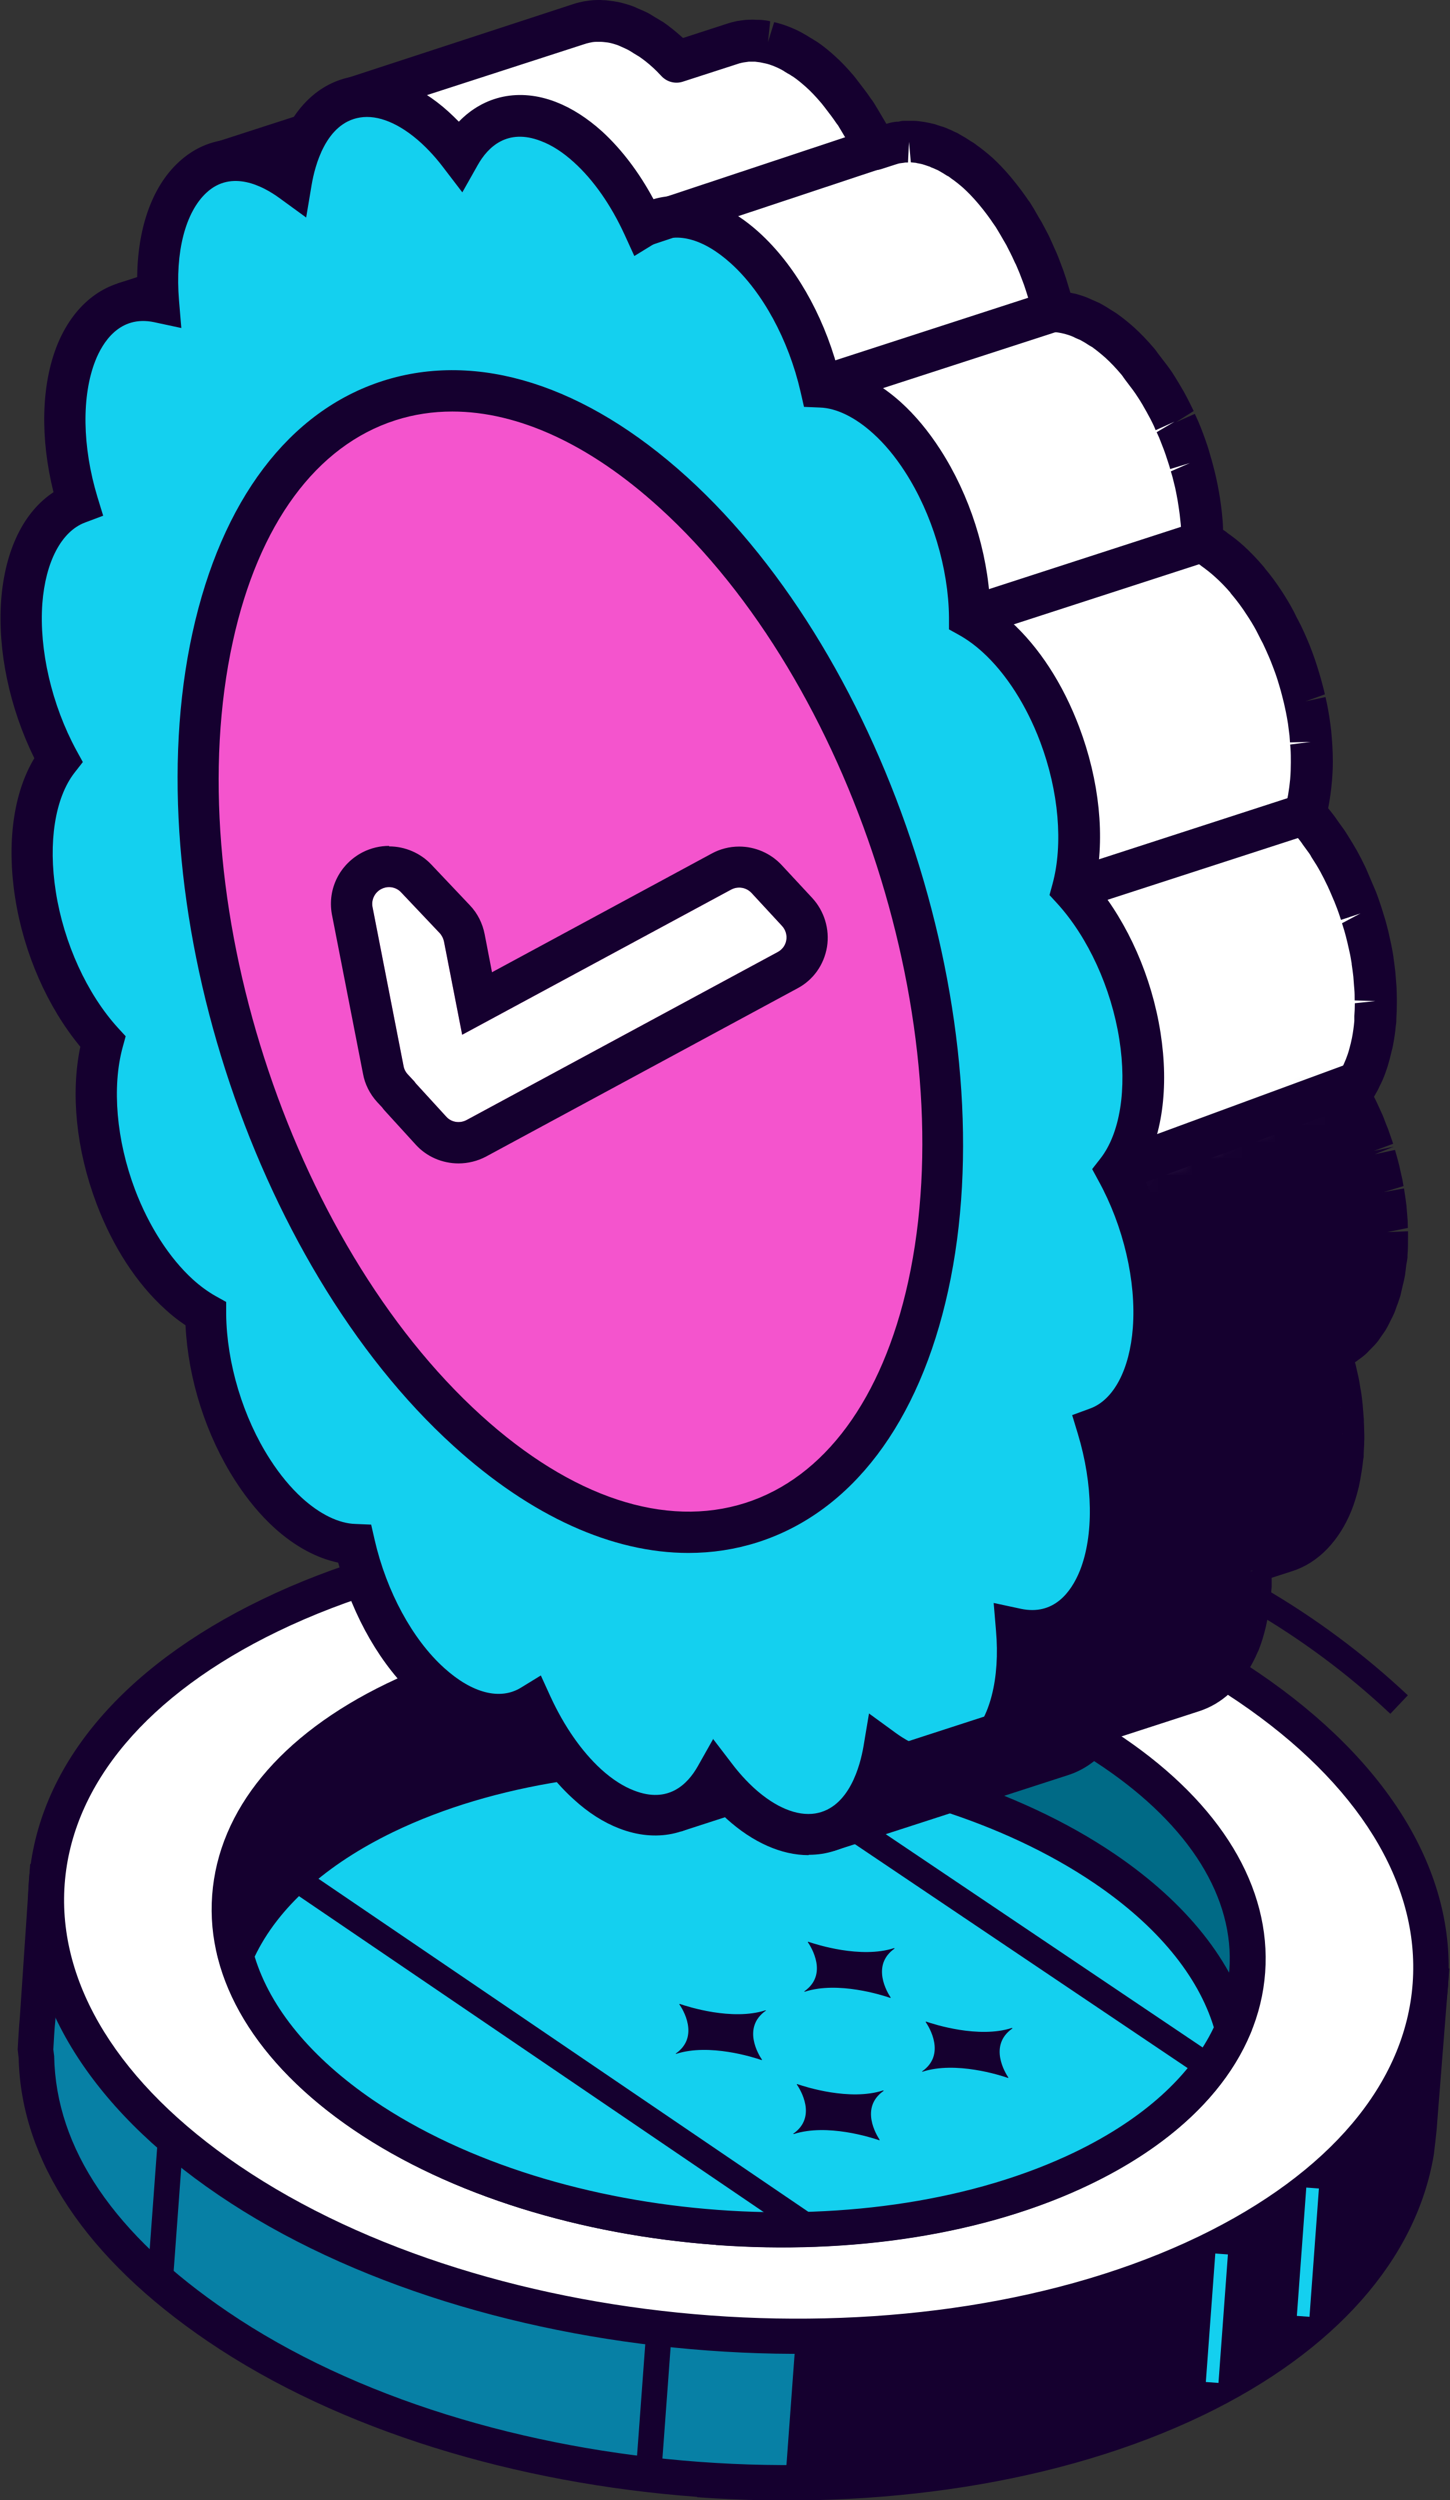
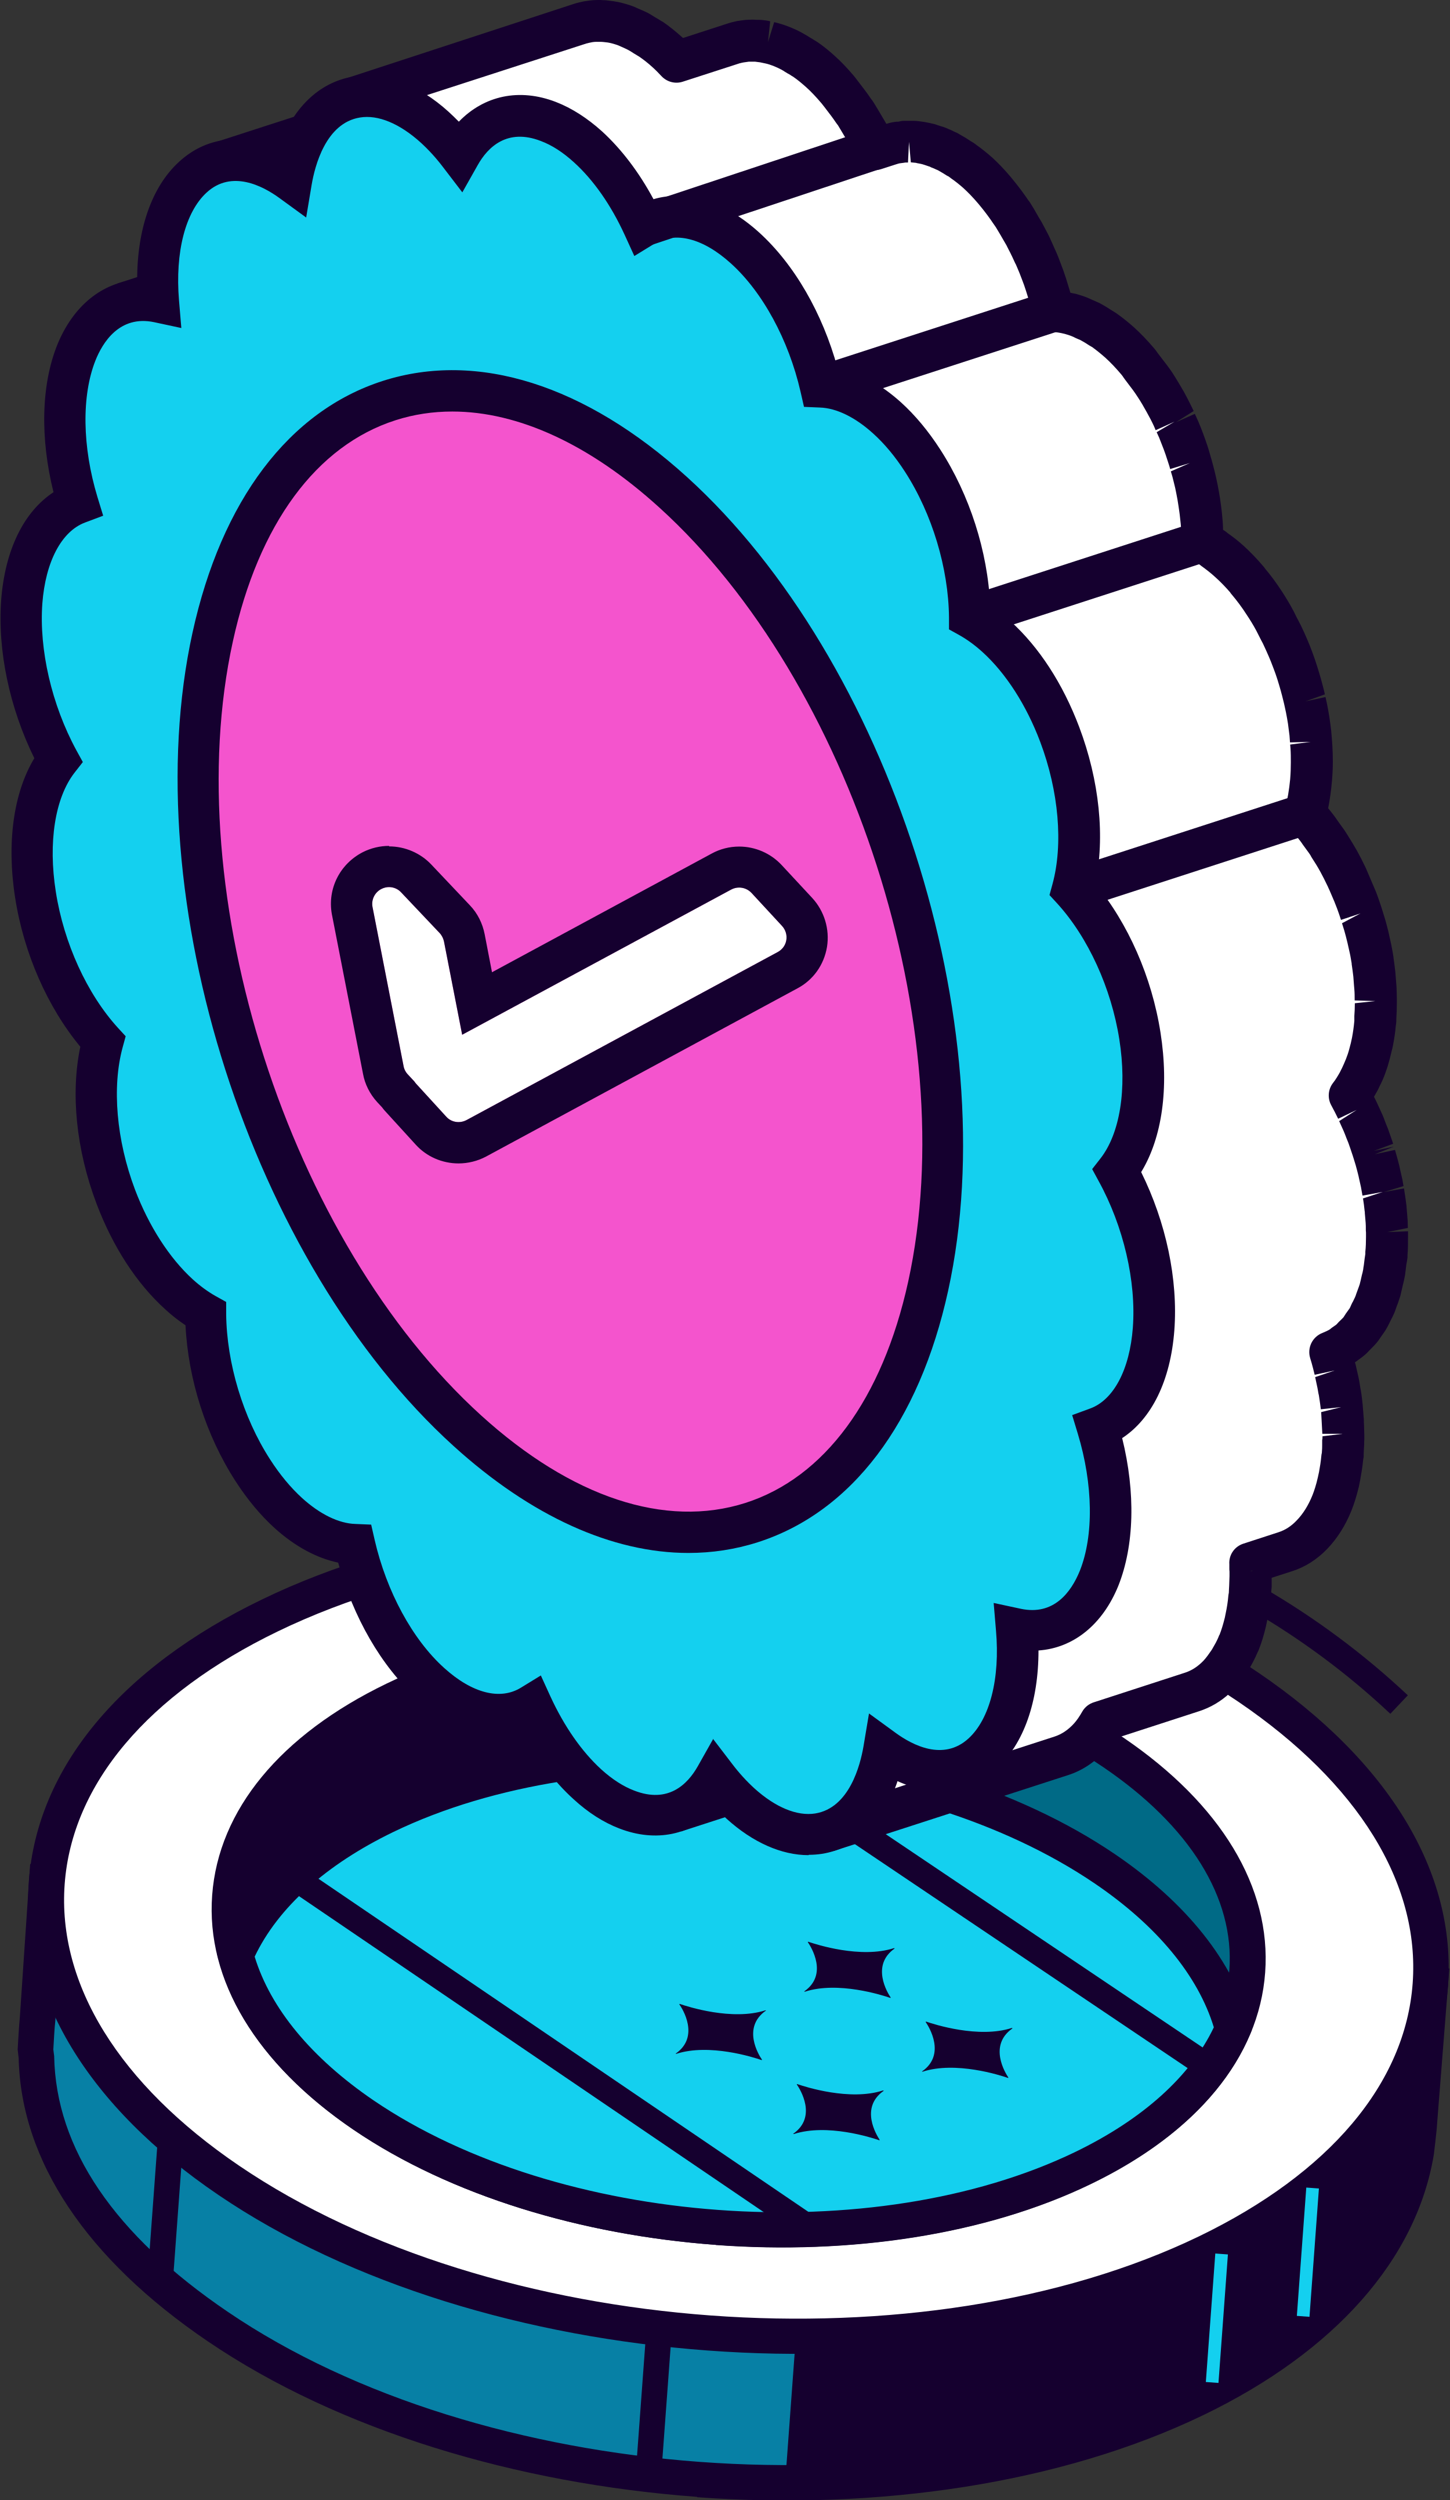
<svg xmlns="http://www.w3.org/2000/svg" width="87" height="150" viewBox="0 0 87 150" fill="none">
  <rect x="0" y="0" width="87" height="150" fill="#333333" stroke="none" />
  <g clip-path="url(#clip0_334_5022)">
    <path d="M85.16 127.27L85.81 119.07L82.92 118.86C80.73 115.3 77.77 112.27 74.26 110.01C58.74 99.46 32.46 97.53 15.56 105.69C11.75 107.41 8.38 109.97 5.7 113.18L2.8 112.97L2.24 121.16C2.19 121.59 2.12 123.02 2.12 123.02L2.18 123.38C2.28 129.13 5.84 134.68 13.07 139.59C28.59 150.14 54.87 152.07 71.77 143.91C79.64 140.11 84.04 134.78 84.97 129.12C84.97 129.12 85.15 127.7 85.16 127.28" fill="#0780A5" />
    <path d="M41.83 149.8C31.01 149 20.36 145.83 12.47 140.47C5.18 135.52 1.26 129.64 1.12 123.48L1.06 122.96C1.06 122.96 1.14 121.47 1.19 121.04L1.81 111.83L5.22 112.08C7.96 108.96 11.32 106.46 15.1 104.74C32.27 96.44 59.09 98.41 74.86 109.14C78.34 111.39 81.31 114.36 83.55 117.85L86.96 118.1L86.23 127.35C86.21 127.82 86.03 129.26 86.03 129.26C84.99 135.55 80.09 141.08 72.23 144.88C63.64 149.03 52.65 150.61 41.82 149.82M3.2 122.96L3.25 123.36C3.35 128.91 6.85 134.07 13.67 138.7C28.88 149.04 54.74 150.95 71.3 142.94C78.52 139.46 83 134.48 83.92 128.94C83.92 128.94 84.09 127.63 84.1 127.24V127.19L84.67 120.07L82.28 119.89L82 119.4C79.89 115.98 77.04 113.07 73.66 110.9C58.45 100.56 32.59 98.66 16.03 106.66C12.37 108.31 9.12 110.77 6.54 113.85L6.19 114.29L3.8 114.11L3.32 121.23C3.27 121.61 3.22 122.62 3.2 122.96Z" fill="#15002F" />
    <path d="M82.93 118.86C80.74 115.3 77.78 112.27 74.27 110.01C67.77 105.6 59.39 102.71 50.6 101.43L47.11 148.94C55.99 148.94 64.71 147.33 71.79 143.91C79.66 140.11 84.06 134.78 84.99 129.12C84.99 129.12 85.17 127.7 85.18 127.28L85.83 119.08L82.94 118.87L82.93 118.86Z" fill="#15002F" />
    <path d="M74.91 101.23C90.43 111.78 89.32 126.95 72.42 135.12C55.52 143.29 29.24 141.35 13.72 130.8C-1.8 120.25 -0.69 105.08 16.21 96.91C33.11 88.75 59.39 90.68 74.91 101.23Z" fill="white" />
    <path d="M47.87 140.77C35.36 140.77 22.51 137.52 13.37 131.31C5.67 126.08 1.7 119.55 2.19 112.92C2.68 106.29 7.56 100.41 15.94 96.36C32.99 88.12 59.6 90.08 75.25 100.72C82.95 105.95 86.92 112.49 86.43 119.12C85.94 125.75 81.06 131.63 72.68 135.68C65.57 139.11 56.8 140.78 47.86 140.78L47.87 140.77ZM40.78 92.48C32.02 92.48 23.44 94.11 16.47 97.47C8.5 101.32 3.87 106.84 3.41 113.01C2.95 119.18 6.74 125.32 14.05 130.29C29.38 140.71 55.44 142.63 72.13 134.56C80.1 130.71 84.73 125.19 85.19 119.02C85.65 112.85 81.86 106.71 74.55 101.74C65.61 95.66 53.03 92.48 40.78 92.48Z" fill="#15002F" />
    <path d="M42.47 141.02C31.65 140.22 21 137.05 13.11 131.69C5.27 126.37 1.23 119.68 1.73 112.88C2.23 106.08 7.2 100.07 15.74 95.95C32.91 87.65 59.73 89.62 75.5 100.35C83.34 105.68 87.38 112.35 86.88 119.15C86.38 125.95 81.4 131.96 72.87 136.09C64.28 140.24 53.29 141.82 42.47 141.02ZM46 93.11C35.56 92.34 24.96 93.87 16.68 97.87C8.86 101.65 4.32 107.04 3.88 113.04C3.44 119.04 7.15 125.04 14.33 129.92C29.54 140.26 55.4 142.16 71.96 134.16C79.77 130.38 84.32 125 84.76 118.99C85.2 112.98 81.49 106.99 74.32 102.11C66.71 96.94 56.44 93.88 46.01 93.11" fill="#15002F" />
    <path d="M9.486 128.082L8.838 136.888L10.364 137.001L11.012 128.195L9.486 128.082Z" fill="#15002F" />
    <path d="M38.785 139.705L38.136 148.511L39.662 148.623L40.311 139.817L38.785 139.705Z" fill="#15002F" />
    <path d="M72.918 135.2L72.35 142.909L73.108 142.965L73.675 135.255L72.918 135.2Z" fill="#14D0EF" />
    <path d="M78.377 131.243L77.811 138.942L78.569 138.998L79.135 131.299L78.377 131.243Z" fill="#14D0EF" />
    <path d="M66.81 105.14C78.22 112.9 77.4 124.06 64.98 130.06C52.56 136.06 33.23 134.65 21.81 126.88C10.4 119.12 11.22 107.96 23.64 101.96C36.07 95.96 55.39 97.38 66.8 105.14" fill="#006A86" />
    <path d="M42.94 134.68C34.93 134.09 27.05 131.74 21.22 127.78C15.38 123.81 12.35 118.8 12.73 113.7C13.11 108.59 16.82 104.09 23.19 101.01C35.9 94.87 55.74 96.33 67.42 104.26C73.27 108.24 76.28 113.24 75.91 118.34C75.54 123.44 71.82 127.95 65.45 131.02C59.08 134.1 50.95 135.27 42.94 134.68ZM45.53 99.46C37.91 98.9 30.16 100.01 24.11 102.93C18.46 105.66 15.18 109.54 14.86 113.85C14.54 118.16 17.23 122.48 22.41 126.01C33.53 133.57 52.41 134.95 64.51 129.11C70.16 126.38 73.44 122.5 73.76 118.19C74.08 113.88 71.4 109.56 66.21 106.03C60.65 102.25 53.15 100.02 45.53 99.46Z" fill="#15002F" />
    <path d="M66.3 112.12C54.88 104.36 35.56 102.94 23.14 108.94C18.54 111.16 15.54 114.1 14.15 117.29C15.05 120.66 17.59 124 21.82 126.87C33.23 134.63 52.56 136.05 64.99 130.05C69.59 127.83 72.59 124.89 73.97 121.69C73.07 118.32 70.53 114.98 66.3 112.11" fill="#14D0EF" />
    <path d="M42.94 134.68C34.93 134.09 27.05 131.74 21.22 127.78C16.92 124.86 14.12 121.33 13.12 117.59L13.02 117.23L13.17 116.89C14.71 113.33 18 110.25 22.68 108C35.39 101.85 55.23 103.31 66.91 111.25C71.2 114.17 74 117.69 75.01 121.44L75.11 121.8L74.96 122.14C73.42 125.7 70.13 128.77 65.46 131.03C59.1 134.11 50.96 135.28 42.95 134.69M15.28 117.39C16.23 120.5 18.69 123.47 22.41 126.01C33.53 133.57 52.41 134.95 64.51 129.11C68.56 127.15 71.43 124.57 72.83 121.63C71.88 118.52 69.42 115.54 65.7 113.01C54.58 105.45 35.7 104.07 23.6 109.91C19.55 111.87 16.68 114.45 15.28 117.39Z" fill="#15002F" />
    <path d="M51.583 99.282L51.069 106.263L52.585 106.375L53.099 99.394L51.583 99.282Z" fill="#15002F" />
    <path d="M58.062 101.763L57.548 108.744L59.064 108.855L59.578 101.874L58.062 101.763Z" fill="#15002F" />
    <path d="M39.82 98.41L39.34 104.95L29.42 106.67L18.11 112.17L14.23 116.07L13.93 111.74L18.62 105.17L24.67 101.5L32.22 99.17L39.82 98.41Z" fill="#15002F" />
    <path d="M83.42 102.82C80.88 100.43 78.08 98.35 75.07 96.6L75.84 95.28C78.95 97.09 81.85 99.25 84.47 101.71L83.42 102.82Z" fill="#15002F" />
    <path d="M72.66 95.28C58.47 88.02 43.53 88.98 43.39 88.99L43.28 87.46C43.43 87.46 58.78 86.46 73.36 93.91L72.66 95.28Z" fill="#15002F" />
    <path d="M53.02 125.44C51.58 126.45 52.59 128.09 52.78 128.38C52.78 128.4 52.76 128.41 52.74 128.4C52.28 128.24 49.62 127.39 47.64 128.03C47.61 128.03 47.58 128.03 47.6 128.01C49.04 127 48.01 125.35 47.81 125.06C47.8 125.04 47.83 125.03 47.85 125.04C48.31 125.2 50.99 126.06 52.97 125.42C53 125.41 53.03 125.42 53.01 125.45" fill="#15002F" />
    <path d="M45.95 120.63C44.51 121.64 45.52 123.29 45.72 123.57C45.73 123.58 45.7 123.6 45.68 123.59C45.22 123.43 42.56 122.58 40.58 123.22C40.55 123.22 40.52 123.21 40.55 123.2C41.99 122.19 40.96 120.53 40.76 120.25C40.76 120.23 40.78 120.22 40.8 120.23C41.26 120.39 43.94 121.25 45.92 120.61C45.95 120.61 45.98 120.62 45.95 120.64" fill="#15002F" />
    <path d="M60.74 121.7C59.3 122.71 60.31 124.36 60.5 124.64C60.51 124.66 60.49 124.67 60.46 124.66C60 124.5 57.34 123.65 55.36 124.29C55.33 124.29 55.3 124.29 55.33 124.27C56.77 123.26 55.74 121.6 55.54 121.31C55.54 121.3 55.56 121.28 55.58 121.29C56.04 121.45 58.72 122.31 60.7 121.67C60.73 121.67 60.76 121.68 60.74 121.7Z" fill="#15002F" />
    <path d="M53.68 116.9C52.24 117.91 53.25 119.56 53.44 119.84C53.44 119.86 53.43 119.87 53.4 119.86C52.94 119.7 50.28 118.85 48.3 119.49C48.27 119.49 48.24 119.49 48.26 119.47C49.7 118.46 48.67 116.81 48.47 116.52C48.46 116.51 48.49 116.49 48.51 116.5C48.97 116.66 51.65 117.52 53.63 116.88C53.66 116.88 53.69 116.89 53.67 116.9" fill="#15002F" />
    <path d="M17.352 111.523L16.498 112.78L48.188 134.324L49.042 133.067L17.352 111.523Z" fill="#15002F" />
    <path d="M45.228 104.715L44.374 105.984L72.183 124.699L73.037 123.43L45.228 104.715Z" fill="#15002F" />
-     <path d="M45.86 97.75C45.6 97.91 45.33 98.04 45.04 98.13L31.08 102.65C31.36 102.56 31.64 102.43 31.89 102.27L45.85 97.75H45.86Z" fill="white" />
    <path d="M31.46 103.83L30.7 101.48H30.73C30.91 101.41 31.08 101.33 31.25 101.23L31.52 101.11L55.35 93.39L46.51 98.82C46.16 99.03 45.8 99.2 45.43 99.32L31.5 103.83C31.5 103.83 31.48 103.83 31.46 103.84V103.83Z" fill="#15002F" />
    <path d="M21.37 13.66C21.37 13.66 21.4 13.66 21.42 13.65C21.56 13.61 21.7 13.57 21.84 13.55C21.98 13.52 22.13 13.51 22.27 13.5C22.3 13.5 22.33 13.5 22.36 13.5C22.39 13.5 22.41 13.5 22.44 13.5C22.53 13.5 22.62 13.5 22.72 13.5C22.88 13.5 23.03 13.52 23.19 13.55C23.29 13.56 23.38 13.58 23.48 13.6L9.52 18.12C9.17 18.04 8.82 18.02 8.48 18.03C8.45 18.03 8.43 18.03 8.4 18.03C8.06 18.05 7.73 18.1 7.41 18.2L21.37 13.68V13.66Z" fill="white" />
    <path d="M9.58 19.38L9.26 19.31C9.02 19.26 8.77 19.23 8.52 19.24C8.23 19.25 8.01 19.29 7.81 19.35L7.05 17C7.05 17 7.06 17 7.07 17L21.17 12.44C21.26 12.41 21.46 12.36 21.65 12.32C21.83 12.29 22.01 12.26 22.21 12.25H22.35L22.39 12.64L22.49 12.61V12.25C22.6 12.25 22.7 12.25 22.8 12.25C23.01 12.25 23.21 12.28 23.41 12.31C23.53 12.33 23.65 12.35 23.78 12.38L28.21 13.37L9.62 19.4L9.58 19.38Z" fill="#15002F" />
    <path d="M42.93 106.55L56.89 102.03C56.28 103.12 55.44 103.87 54.44 104.19L40.48 108.71C40.73 108.63 40.97 108.52 41.2 108.39C41.89 107.99 42.47 107.37 42.93 106.55Z" fill="white" />
    <path d="M40.85 109.88L40.09 107.53C40.25 107.48 40.41 107.4 40.57 107.32C41.06 107.03 41.49 106.57 41.85 105.94L42.09 105.52L59.53 99.87L57.97 102.63C57.2 104 56.11 104.94 54.82 105.36L40.86 109.88H40.85Z" fill="#15002F" />
    <path d="M26.41 7.96L17.48 10.85C17.11 10.58 16.75 10.36 16.38 10.18C16.33 10.16 16.29 10.14 16.24 10.12C15.89 9.96 15.55 9.83 15.2 9.74C15.18 9.74 15.16 9.74 15.13 9.73C14.78 9.65 14.43 9.61 14.1 9.61C14.07 9.61 14.04 9.61 14.01 9.61C13.66 9.62 13.31 9.67 12.98 9.78L23.95 6.22C23.95 6.22 23.85 6.16 23.81 6.14C23.78 6.13 23.75 6.11 23.73 6.1C23.35 5.95 22.97 5.85 22.59 5.79C22.57 5.79 22.56 5.79 22.54 5.79C22.16 5.74 21.78 5.74 21.41 5.79C21.21 5.82 21.02 5.87 20.84 5.93L34.8 1.41C34.8 1.41 34.83 1.41 34.85 1.4C34.99 1.36 35.13 1.32 35.27 1.3C35.3 1.3 35.34 1.29 35.37 1.28C35.48 1.26 35.59 1.25 35.7 1.24C35.85 1.23 35.99 1.23 36.14 1.24C36.26 1.24 36.38 1.26 36.5 1.28C36.52 1.28 36.53 1.28 36.55 1.28C36.57 1.28 36.58 1.28 36.6 1.28C36.76 1.3 36.93 1.34 37.09 1.38C37.27 1.43 37.45 1.49 37.63 1.56C37.65 1.56 37.66 1.58 37.68 1.58C37.71 1.59 37.74 1.61 37.76 1.62C37.93 1.69 38.09 1.76 38.26 1.84C38.41 1.92 38.57 2.02 38.72 2.12C38.8 2.17 38.88 2.21 38.95 2.26C38.99 2.29 39.03 2.3 39.07 2.33C39.39 2.55 39.71 2.81 40.02 3.09C40.22 3.27 40.41 3.47 40.61 3.68L43.98 2.59C43.98 2.59 44.01 2.59 44.03 2.58C44.17 2.54 44.3 2.5 44.44 2.48C44.49 2.48 44.53 2.47 44.58 2.46C44.62 2.46 44.67 2.45 44.71 2.44C44.76 2.44 44.81 2.42 44.86 2.42C45 2.41 45.15 2.41 45.3 2.42H45.32C45.34 2.42 45.36 2.42 45.39 2.42C45.51 2.42 45.64 2.44 45.76 2.46C45.83 2.47 45.91 2.49 45.98 2.51C46.03 2.52 46.09 2.53 46.14 2.54C46.18 2.54 46.22 2.55 46.26 2.56C46.44 2.61 46.63 2.67 46.82 2.74H46.84C47.05 2.82 47.25 2.91 47.46 3.02C47.61 3.1 47.75 3.2 47.9 3.28C47.98 3.33 48.06 3.37 48.14 3.42C48.18 3.45 48.23 3.47 48.28 3.5C48.6 3.72 48.91 3.97 49.22 4.25C49.58 4.57 49.92 4.94 50.25 5.33C50.36 5.46 50.46 5.6 50.56 5.73C50.78 6.01 50.99 6.29 51.2 6.6C51.24 6.66 51.29 6.71 51.33 6.77C51.45 6.96 51.56 7.16 51.68 7.35C51.76 7.48 51.83 7.6 51.91 7.73C51.93 7.77 51.96 7.81 51.98 7.85C52.14 8.14 52.29 8.43 52.44 8.74C52.47 8.8 52.49 8.86 52.52 8.91L53.38 8.63C53.38 8.63 53.41 8.63 53.43 8.62C53.57 8.58 53.71 8.54 53.85 8.52C53.88 8.52 53.9 8.52 53.93 8.52C53.97 8.52 54.02 8.51 54.07 8.5C54.14 8.5 54.21 8.48 54.29 8.47C54.36 8.47 54.44 8.47 54.52 8.47C54.57 8.47 54.61 8.47 54.66 8.47C54.69 8.47 54.71 8.47 54.74 8.47C54.89 8.47 55.05 8.49 55.21 8.52C55.21 8.52 55.23 8.52 55.24 8.52C55.27 8.52 55.31 8.54 55.34 8.54C55.46 8.56 55.58 8.58 55.71 8.62C55.75 8.63 55.79 8.65 55.83 8.66C55.9 8.68 55.98 8.71 56.05 8.73C56.12 8.75 56.19 8.77 56.26 8.8C56.32 8.82 56.38 8.86 56.44 8.88C56.54 8.92 56.64 8.96 56.73 9.01C56.78 9.04 56.84 9.05 56.89 9.08C56.94 9.11 57 9.15 57.05 9.18C57.21 9.27 57.37 9.36 57.53 9.47C57.59 9.51 57.65 9.53 57.7 9.57C57.73 9.59 57.77 9.63 57.8 9.65C58.09 9.85 58.37 10.08 58.66 10.33C59.01 10.65 59.34 11 59.66 11.37C59.75 11.47 59.83 11.57 59.91 11.68C60.17 12 60.42 12.34 60.66 12.69C60.7 12.74 60.74 12.79 60.77 12.84C60.78 12.86 60.8 12.89 60.81 12.91C60.93 13.09 61.03 13.28 61.14 13.47C61.22 13.61 61.31 13.75 61.39 13.89C61.4 13.91 61.42 13.94 61.43 13.96C61.48 14.05 61.52 14.13 61.56 14.22C61.65 14.4 61.75 14.57 61.84 14.76C61.88 14.84 61.91 14.91 61.94 14.99C61.98 15.08 62.02 15.18 62.07 15.27C62.11 15.36 62.16 15.46 62.2 15.55C62.29 15.77 62.38 15.99 62.46 16.21C62.46 16.23 62.48 16.25 62.49 16.28V16.3C62.58 16.54 62.66 16.78 62.74 17.03C62.77 17.13 62.8 17.23 62.83 17.33C62.85 17.4 62.87 17.47 62.89 17.54C62.91 17.61 62.93 17.68 62.95 17.75C63.02 17.99 63.08 18.23 63.14 18.47C63.15 18.53 63.17 18.59 63.18 18.65C63.18 18.65 63.18 18.65 63.19 18.65C63.35 18.65 63.51 18.67 63.66 18.7C63.81 18.72 63.97 18.76 64.13 18.8C64.13 18.8 64.15 18.8 64.16 18.8C64.16 18.8 64.16 18.8 64.18 18.8C64.37 18.85 64.55 18.91 64.74 18.98C64.84 19.02 64.94 19.07 65.04 19.11C65.11 19.14 65.17 19.17 65.24 19.2C65.29 19.22 65.34 19.24 65.39 19.27C65.6 19.38 65.82 19.52 66.03 19.66C66.08 19.69 66.13 19.72 66.19 19.75C66.19 19.75 66.21 19.76 66.22 19.77C66.54 19.99 66.85 20.24 67.16 20.52C67.53 20.86 67.9 21.24 68.25 21.66C68.36 21.8 68.47 21.96 68.58 22.11C68.81 22.41 69.04 22.69 69.26 23.03C69.27 23.05 69.29 23.07 69.3 23.1C69.51 23.42 69.71 23.76 69.89 24.1C70.05 24.38 70.2 24.67 70.34 24.97C70.39 25.07 70.43 25.17 70.48 25.28C70.5 25.32 70.52 25.37 70.54 25.41C70.59 25.53 70.65 25.64 70.7 25.76C70.8 26 70.9 26.25 70.99 26.5C71.08 26.74 71.16 26.98 71.24 27.22C71.29 27.37 71.33 27.53 71.38 27.68C71.38 27.71 71.4 27.74 71.41 27.76C71.43 27.81 71.44 27.87 71.46 27.92C71.53 28.16 71.59 28.39 71.65 28.63C71.71 28.87 71.76 29.11 71.81 29.35C71.86 29.6 71.9 29.85 71.94 30.09C71.94 30.1 71.94 30.11 71.94 30.12C71.94 30.12 71.94 30.14 71.94 30.15C71.98 30.39 72.01 30.63 72.04 30.87C72.07 31.15 72.09 31.43 72.11 31.71C72.13 31.97 72.13 32.23 72.14 32.49C72.36 32.61 72.57 32.74 72.79 32.89C72.81 32.91 72.84 32.93 72.86 32.95C73.16 33.16 73.46 33.4 73.75 33.66C74.13 34 74.49 34.38 74.84 34.8C74.84 34.8 74.84 34.81 74.85 34.82C75.2 35.23 75.53 35.68 75.85 36.17C76.07 36.5 76.27 36.85 76.47 37.21C76.54 37.35 76.61 37.49 76.69 37.63C76.73 37.7 76.76 37.77 76.8 37.84C76.84 37.92 76.88 37.99 76.92 38.07C77.04 38.33 77.16 38.59 77.27 38.85C77.36 39.07 77.45 39.29 77.53 39.51C77.54 39.54 77.55 39.57 77.56 39.6C77.65 39.84 77.73 40.08 77.81 40.33C77.89 40.57 77.96 40.81 78.03 41.04C78.1 41.28 78.16 41.51 78.22 41.75C78.24 41.83 78.25 41.9 78.27 41.98C78.27 42.01 78.28 42.04 78.29 42.08C78.32 42.21 78.35 42.34 78.37 42.47C78.42 42.72 78.46 42.96 78.5 43.2C78.54 43.46 78.57 43.71 78.6 43.96C78.62 44.11 78.62 44.25 78.64 44.4C78.64 44.44 78.64 44.49 78.65 44.53C78.65 44.61 78.67 44.7 78.67 44.78C78.69 45.09 78.7 45.4 78.7 45.7C78.7 46.05 78.68 46.39 78.66 46.72C78.66 46.74 78.66 46.76 78.66 46.78C78.66 46.79 78.66 46.8 78.66 46.81C78.6 47.52 78.48 48.19 78.31 48.82C78.55 49.09 78.79 49.37 79.02 49.67C79.12 49.8 79.22 49.95 79.31 50.09C79.44 50.26 79.56 50.43 79.68 50.62C79.71 50.67 79.74 50.72 79.77 50.77C79.95 51.06 80.13 51.35 80.3 51.66C80.3 51.66 80.3 51.67 80.31 51.68C80.47 51.96 80.62 52.25 80.76 52.55C80.78 52.58 80.79 52.62 80.81 52.66C80.84 52.73 80.88 52.81 80.91 52.88C80.98 53.03 81.05 53.18 81.11 53.34C81.17 53.48 81.22 53.62 81.28 53.76C81.31 53.83 81.33 53.89 81.36 53.96C81.38 54 81.39 54.04 81.41 54.08C81.5 54.31 81.58 54.55 81.66 54.79C81.68 54.86 81.7 54.93 81.73 55.01C81.75 55.08 81.77 55.14 81.79 55.21C81.82 55.31 81.85 55.4 81.88 55.49C81.95 55.72 82.01 55.95 82.06 56.19C82.06 56.23 82.08 56.26 82.08 56.3C82.09 56.35 82.1 56.4 82.11 56.45C82.14 56.6 82.18 56.75 82.21 56.9C82.26 57.14 82.3 57.39 82.34 57.63C82.38 57.91 82.42 58.18 82.45 58.45C82.46 58.55 82.47 58.65 82.48 58.75C82.48 58.84 82.5 58.93 82.5 59.02C82.5 59.1 82.52 59.19 82.52 59.27C82.53 59.51 82.54 59.74 82.54 59.98C82.54 60.03 82.54 60.09 82.54 60.14C82.54 60.15 82.54 60.17 82.54 60.18C82.54 60.47 82.52 60.74 82.5 61.02C82.5 61.1 82.5 61.19 82.49 61.27C82.49 61.29 82.49 61.31 82.49 61.33C82.45 61.73 82.4 62.1 82.33 62.47C82.31 62.59 82.28 62.71 82.25 62.83C82.19 63.09 82.12 63.34 82.04 63.59C82 63.71 81.96 63.83 81.92 63.95C81.83 64.18 81.74 64.41 81.63 64.62C81.58 64.71 81.54 64.81 81.49 64.9C81.33 65.19 81.16 65.47 80.97 65.71C81.12 65.99 81.27 66.28 81.41 66.57C81.43 66.62 81.45 66.67 81.47 66.71C81.51 66.79 81.55 66.88 81.59 66.97C81.65 67.1 81.71 67.23 81.77 67.36C81.83 67.51 81.89 67.66 81.95 67.81C81.98 67.88 82 67.94 82.03 68.01C82.04 68.05 82.06 68.08 82.07 68.12C82.16 68.36 82.24 68.6 82.32 68.85C82.34 68.91 82.36 68.98 82.38 69.04C82.4 69.11 82.42 69.18 82.44 69.25C82.47 69.35 82.51 69.46 82.53 69.56C82.6 69.8 82.66 70.03 82.72 70.27C82.72 70.28 82.72 70.3 82.72 70.31C82.72 70.34 82.73 70.38 82.74 70.41C82.78 70.6 82.83 70.79 82.87 70.99C82.9 71.14 82.93 71.3 82.95 71.45C82.95 71.51 82.97 71.56 82.98 71.62C82.98 71.65 82.99 71.69 83 71.72C83.04 71.98 83.07 72.23 83.1 72.49C83.1 72.55 83.1 72.62 83.12 72.68C83.12 72.77 83.13 72.85 83.14 72.94C83.14 73.06 83.16 73.18 83.17 73.3C83.17 73.47 83.17 73.63 83.18 73.79C83.18 73.89 83.18 73.99 83.18 74.09C83.18 74.13 83.18 74.17 83.18 74.22C83.18 74.55 83.17 74.88 83.14 75.21C83.14 75.25 83.14 75.3 83.13 75.34C83.11 75.53 83.08 75.7 83.06 75.88C83.04 76.05 83.02 76.23 82.99 76.4C82.96 76.59 82.91 76.77 82.86 76.95C82.82 77.1 82.79 77.27 82.75 77.41C82.7 77.59 82.64 77.74 82.58 77.91C82.53 78.05 82.49 78.19 82.43 78.32C82.36 78.48 82.28 78.62 82.21 78.77C82.15 78.89 82.1 79.01 82.03 79.12C81.95 79.26 81.85 79.38 81.76 79.51C81.69 79.61 81.63 79.71 81.56 79.8C81.46 79.92 81.35 80.03 81.24 80.14C81.17 80.21 81.1 80.3 81.02 80.37C80.9 80.48 80.77 80.56 80.64 80.65C80.57 80.7 80.5 80.76 80.42 80.81C80.21 80.94 80 81.04 79.77 81.12C79.8 81.22 79.83 81.33 79.86 81.43C79.93 81.67 79.99 81.91 80.05 82.15C80.05 82.19 80.07 82.22 80.07 82.26C80.08 82.32 80.1 82.38 80.11 82.44C80.14 82.59 80.18 82.74 80.21 82.89C80.25 83.07 80.28 83.25 80.31 83.43C80.31 83.48 80.33 83.53 80.34 83.57C80.34 83.59 80.34 83.61 80.35 83.64C80.39 83.9 80.43 84.16 80.45 84.42C80.45 84.48 80.45 84.55 80.47 84.61C80.47 84.71 80.49 84.8 80.49 84.9C80.49 85.02 80.51 85.14 80.52 85.25C80.52 85.39 80.52 85.53 80.53 85.68C80.53 85.79 80.53 85.91 80.53 86.02C80.53 86.07 80.53 86.12 80.53 86.17C80.53 86.33 80.52 86.48 80.51 86.63C80.51 86.8 80.51 86.98 80.49 87.15C80.49 87.19 80.49 87.23 80.49 87.26C80.49 87.33 80.47 87.4 80.46 87.47C80.42 87.84 80.37 88.2 80.3 88.55C80.28 88.67 80.25 88.79 80.22 88.91C80.12 89.34 80 89.76 79.84 90.14C79.52 90.93 79.11 91.57 78.63 92.06C78.15 92.55 77.61 92.89 77.02 93.08L74.93 93.76C74.93 93.88 74.93 93.99 74.93 94.11C74.93 94.21 74.93 94.32 74.93 94.42C74.93 94.46 74.93 94.5 74.93 94.53C74.93 94.69 74.92 94.83 74.91 94.99C74.91 95.18 74.91 95.37 74.89 95.56C74.89 95.59 74.89 95.63 74.89 95.66C74.89 95.73 74.87 95.78 74.86 95.85C74.82 96.24 74.76 96.61 74.69 96.98C74.67 97.09 74.65 97.2 74.62 97.31C74.52 97.73 74.4 98.14 74.25 98.52C74.23 98.57 74.21 98.61 74.19 98.65C74.05 98.98 73.89 99.29 73.71 99.57C73.66 99.66 73.6 99.74 73.55 99.82C73.33 100.13 73.1 100.42 72.84 100.66C72.4 101.06 71.93 101.34 71.42 101.5L65.94 103.28C65.75 103.61 65.54 103.93 65.3 104.19C64.81 104.73 64.24 105.12 63.58 105.34L49.62 109.86C50.72 109.5 51.59 108.65 52.19 107.45C52.43 106.97 52.63 106.44 52.78 105.86C52.86 105.57 52.92 105.27 52.97 104.96L60.46 102.53C60.53 102.3 60.62 102.08 60.67 101.84C60.7 101.73 60.72 101.62 60.74 101.51C60.81 101.15 60.87 100.77 60.91 100.38C60.91 100.28 60.94 100.19 60.94 100.09C60.95 99.9 60.96 99.71 60.96 99.52C60.96 99.33 60.98 99.14 60.98 98.95C60.98 98.85 60.98 98.74 60.98 98.64C60.98 98.33 60.96 98.02 60.93 97.7L64.78 96.45C65.21 95.98 65.58 95.4 65.87 94.68C66.03 94.29 66.14 93.87 66.25 93.45C66.28 93.33 66.3 93.21 66.33 93.09C66.4 92.74 66.45 92.38 66.49 92.01C66.5 91.9 66.52 91.79 66.53 91.68C66.54 91.51 66.55 91.34 66.55 91.16C66.55 90.95 66.57 90.75 66.57 90.53C66.57 90.42 66.57 90.31 66.57 90.19C66.57 89.93 66.55 89.67 66.53 89.4C66.53 89.31 66.52 89.21 66.51 89.12C66.48 88.77 66.43 88.43 66.38 88.08C66.38 88.03 66.36 87.98 66.35 87.94C66.29 87.61 66.23 87.28 66.16 86.95C66.15 86.89 66.14 86.84 66.12 86.78C66.03 86.4 65.93 86.01 65.82 85.63C66.04 85.55 66.26 85.44 66.47 85.32C66.55 85.27 66.61 85.21 66.69 85.16C66.82 85.07 66.95 84.98 67.07 84.88C67.15 84.81 67.21 84.73 67.29 84.65C67.4 84.54 67.51 84.44 67.61 84.31C67.68 84.22 67.74 84.12 67.81 84.02C67.9 83.89 68 83.77 68.08 83.63C68.14 83.52 68.2 83.4 68.26 83.28C68.34 83.13 68.42 82.99 68.48 82.83C68.53 82.7 68.57 82.56 68.62 82.43C68.68 82.26 68.75 82.1 68.8 81.92C68.84 81.77 68.87 81.61 68.91 81.46C68.95 81.28 69 81.1 69.04 80.9C69.07 80.74 69.09 80.56 69.11 80.38C69.14 80.16 69.17 79.95 69.19 79.71C69.22 79.34 69.23 78.97 69.22 78.6C69.22 78.5 69.22 78.4 69.22 78.31C69.22 78.03 69.2 77.74 69.18 77.45C69.18 77.36 69.17 77.28 69.16 77.19C69.13 76.84 69.08 76.48 69.02 76.13C69.02 76.07 69 76.02 68.99 75.96C68.93 75.61 68.86 75.26 68.78 74.92C68.78 74.89 68.77 74.86 68.76 74.83C68.67 74.47 68.58 74.11 68.47 73.76C68.45 73.69 68.43 73.62 68.41 73.55C68.3 73.2 68.18 72.86 68.06 72.52C68.04 72.45 68.01 72.39 67.98 72.32C67.87 72.03 67.75 71.75 67.62 71.48C67.58 71.4 67.55 71.31 67.51 71.23C67.35 70.89 67.18 70.55 67.01 70.23C67.2 69.99 67.37 69.71 67.53 69.42C67.58 69.33 67.62 69.23 67.67 69.13C67.77 68.92 67.87 68.7 67.96 68.46C68 68.34 68.04 68.22 68.08 68.1C68.16 67.86 68.23 67.61 68.29 67.35C68.32 67.23 68.35 67.11 68.37 66.99C68.44 66.62 68.5 66.25 68.53 65.85C68.53 65.82 68.53 65.8 68.53 65.78C68.53 65.7 68.53 65.61 68.54 65.53C68.56 65.24 68.58 64.95 68.58 64.65C68.58 64.6 68.58 64.54 68.58 64.49C68.58 64.18 68.56 63.86 68.54 63.53C68.54 63.44 68.53 63.35 68.52 63.26C68.49 62.89 68.45 62.51 68.38 62.13C68.32 61.73 68.24 61.34 68.15 60.95C68.14 60.9 68.13 60.85 68.12 60.8C68.03 60.43 67.93 60.07 67.83 59.71C67.81 59.64 67.79 59.58 67.77 59.51C67.66 59.16 67.54 58.81 67.41 58.47C67.39 58.4 67.36 58.34 67.33 58.27C67.21 57.97 67.09 57.68 66.96 57.4C66.93 57.33 66.9 57.25 66.86 57.18C66.7 56.84 66.53 56.5 66.35 56.18C66.18 55.87 66 55.58 65.82 55.29C65.79 55.24 65.76 55.19 65.73 55.14C65.61 54.96 65.48 54.79 65.36 54.61C65.26 54.47 65.17 54.33 65.07 54.19C64.84 53.89 64.6 53.61 64.36 53.34C64.53 52.71 64.65 52.03 64.71 51.3C64.71 51.28 64.71 51.26 64.71 51.24C64.76 50.54 64.76 49.81 64.71 49.05C64.71 49.01 64.71 48.96 64.7 48.92C64.64 48.16 64.52 47.39 64.35 46.6C64.35 46.57 64.34 46.54 64.33 46.51C64.14 45.69 63.9 44.86 63.59 44.04C63.37 43.46 63.12 42.9 62.86 42.37C62.82 42.3 62.79 42.23 62.75 42.16C62.49 41.65 62.21 41.15 61.91 40.7C61.59 40.21 61.26 39.76 60.91 39.35C60.91 39.35 60.91 39.34 60.89 39.33C60.54 38.91 60.17 38.53 59.8 38.19C59.51 37.92 59.21 37.69 58.91 37.48C58.67 37.31 58.43 37.15 58.19 37.02C58.19 36.26 58.12 35.47 58 34.68C58 34.68 58 34.66 58 34.65C57.88 33.86 57.7 33.07 57.47 32.28C57.47 32.25 57.45 32.22 57.44 32.2C57.21 31.44 56.93 30.68 56.6 29.94C56.58 29.9 56.56 29.85 56.54 29.81C56.2 29.06 55.81 28.33 55.36 27.64C55.13 27.28 54.88 26.97 54.64 26.66C54.53 26.52 54.42 26.35 54.31 26.21C53.96 25.79 53.59 25.41 53.22 25.07C52.9 24.78 52.57 24.52 52.25 24.3C52.2 24.26 52.15 24.24 52.09 24.21C51.83 24.04 51.56 23.88 51.3 23.76C51.23 23.73 51.17 23.7 51.1 23.67C50.81 23.54 50.51 23.43 50.23 23.35C50.23 23.35 50.21 23.35 50.2 23.35C49.88 23.27 49.56 23.22 49.24 23.21C49.15 22.84 49.05 22.47 48.95 22.1C48.93 22.03 48.91 21.96 48.88 21.88C48.77 21.53 48.66 21.18 48.53 20.83C48.53 20.8 48.51 20.78 48.5 20.75C48.38 20.43 48.25 20.12 48.11 19.81C48.07 19.72 48.03 19.62 47.98 19.53C47.86 19.27 47.73 19.01 47.6 18.76C47.55 18.67 47.51 18.58 47.47 18.5C47.38 18.33 47.27 18.17 47.18 18C47.07 17.81 46.96 17.62 46.85 17.45C46.8 17.37 46.74 17.3 46.69 17.22C46.45 16.87 46.2 16.53 45.94 16.21C45.86 16.11 45.77 16 45.68 15.9C45.36 15.53 45.03 15.17 44.68 14.86C44.39 14.6 44.11 14.38 43.82 14.18C43.73 14.12 43.64 14.06 43.55 14C43.39 13.9 43.23 13.8 43.07 13.71C42.96 13.65 42.86 13.59 42.75 13.54C42.65 13.49 42.55 13.45 42.45 13.41C42.32 13.36 42.19 13.31 42.06 13.26C41.99 13.24 41.91 13.21 41.84 13.19C41.68 13.14 41.51 13.1 41.35 13.07C41.32 13.07 41.28 13.05 41.25 13.05C41.06 13.02 40.86 13 40.68 13C40.63 13 40.59 13 40.54 13C40.44 13 40.34 13.01 40.25 13.02L38.6 13.55C38.4 13.11 38.18 12.68 37.95 12.27C37.88 12.14 37.8 12.02 37.73 11.89C37.58 11.63 37.42 11.38 37.25 11.14C37.05 10.84 36.83 10.55 36.61 10.27C36.51 10.14 36.41 10 36.3 9.87C35.97 9.48 35.62 9.11 35.27 8.79C34.92 8.47 34.56 8.2 34.19 7.96C34.11 7.91 34.03 7.86 33.95 7.82C33.71 7.67 33.47 7.56 33.22 7.44L27.57 9.27C27.2 8.78 26.8 8.35 26.4 7.95L26.41 7.96Z" fill="white" />
    <path d="M49.68 111.12C49.16 111.12 48.67 110.79 48.5 110.27C48.29 109.62 48.64 108.92 49.29 108.71C50.23 108.4 50.81 107.57 51.14 106.92C51.34 106.52 51.51 106.06 51.64 105.57C51.71 105.32 51.76 105.05 51.81 104.78C51.89 104.32 52.21 103.95 52.65 103.81L59.53 101.58L59.57 101.38C59.65 100.96 59.71 100.62 59.74 100.28L59.76 100.12C59.78 99.89 59.79 99.75 59.79 99.62V99.37C59.8 99.24 59.81 99.12 59.81 98.99V98.7C59.79 98.42 59.78 98.13 59.76 97.84C59.71 97.27 60.06 96.74 60.61 96.56L64.12 95.42C64.38 95.08 64.61 94.69 64.79 94.25C64.9 93.97 65 93.63 65.11 93.19C65.13 93.09 65.15 92.99 65.17 92.89C65.24 92.56 65.28 92.24 65.32 91.91L65.35 91.61C65.35 91.5 65.36 91.39 65.36 91.28V91.14C65.37 90.91 65.38 90.74 65.38 90.57V90.25C65.36 90.02 65.35 89.78 65.33 89.53L65.31 89.28C65.28 88.96 65.24 88.63 65.19 88.31L66.39 87.97L65.17 88.18C65.12 87.87 65.06 87.57 64.99 87.26L66.16 86.81L64.96 87.09C64.87 86.73 64.78 86.37 64.67 86.02C64.48 85.39 64.81 84.73 65.43 84.5C65.58 84.45 65.72 84.37 65.86 84.29C65.88 84.28 65.99 84.19 66.01 84.18C66.15 84.08 66.22 84.04 66.28 83.99L66.53 83.73C66.53 83.73 66.63 83.63 66.68 83.58L66.92 83.24C66.96 83.18 67.01 83.12 67.05 83.05L67.26 82.63C67.3 82.56 67.34 82.48 67.37 82.4C67.4 82.33 67.42 82.27 67.44 82.22L67.55 81.92C67.59 81.82 67.62 81.73 67.65 81.62L67.78 81.07C67.81 80.96 67.83 80.85 67.85 80.73C67.87 80.64 67.88 80.55 67.89 80.45L67.94 80.1C67.96 79.96 67.98 79.82 67.99 79.66C68.01 79.33 68.02 78.99 68.02 78.65V78.48C68.01 78.11 67.99 77.85 67.97 77.58L67.95 77.34C67.92 77.01 67.88 76.68 67.82 76.35L67.79 76.17C67.74 75.87 67.67 75.55 67.6 75.22C67.5 74.8 67.41 74.47 67.31 74.13L67.25 73.94C67.15 73.61 67.04 73.29 66.92 72.98L68 72.35L66.85 72.8C66.74 72.53 66.64 72.27 66.52 72.02L66.42 71.79C66.27 71.46 66.11 71.15 65.95 70.85C65.71 70.42 65.76 69.88 66.06 69.5C66.21 69.31 66.34 69.09 66.47 68.86L66.53 68.74L66.58 68.63C66.67 68.45 66.75 68.27 66.82 68.08C66.86 67.98 66.89 67.87 66.93 67.77C67 67.56 67.05 67.34 67.11 67.12L67.18 66.81C67.25 66.47 67.3 66.13 67.33 65.78V65.65C67.33 65.65 67.35 65.51 67.35 65.49C67.37 65.22 67.38 64.96 67.38 64.68V64.52C67.38 64.25 67.36 63.95 67.34 63.65L67.32 63.43C67.29 63.06 67.25 62.71 67.19 62.36C67.13 61.98 67.06 61.61 66.98 61.25L68.15 60.83L66.94 61.11C66.86 60.77 66.77 60.43 66.67 60.1L66.61 59.92C66.51 59.59 66.4 59.26 66.27 58.95L67.38 58.38L66.2 58.76C66.09 58.49 65.98 58.22 65.86 57.95L65.77 57.74C65.62 57.43 65.46 57.11 65.3 56.81C65.14 56.53 64.98 56.25 64.81 55.99C64.81 55.98 64.75 55.89 64.74 55.88C64.65 55.74 64.58 55.64 64.5 55.54L64.11 54.99C63.9 54.73 63.69 54.47 63.47 54.22C63.18 53.91 63.08 53.47 63.19 53.06C63.34 52.51 63.44 51.9 63.5 51.25C63.55 50.57 63.55 49.89 63.5 49.2V49.08C63.43 48.37 63.32 47.64 63.16 46.93C62.96 46.05 62.73 45.27 62.45 44.53C62.26 44.02 62.04 43.51 61.77 42.97L61.67 42.78C61.4 42.25 61.14 41.81 60.89 41.42C60.61 40.99 60.3 40.57 59.98 40.18C59.96 40.15 59.92 40.11 59.9 40.08C59.65 39.78 59.32 39.44 58.99 39.14C58.73 38.91 58.47 38.71 58.21 38.52C58.01 38.38 57.81 38.24 57.61 38.13C57.22 37.91 56.98 37.5 56.97 37.06C56.97 36.36 56.9 35.63 56.79 34.89C56.68 34.14 56.51 33.4 56.29 32.65C56.06 31.86 55.79 31.15 55.49 30.47C55.49 30.47 55.44 30.35 55.43 30.35C55.1 29.63 54.73 28.95 54.34 28.34C54.16 28.06 53.96 27.81 53.77 27.56L53.52 27.22C53.48 27.16 53.43 27.09 53.38 27.04C53.06 26.66 52.74 26.32 52.41 26.02C52.14 25.78 51.86 25.55 51.57 25.35L51.44 25.27C51.22 25.13 51 25 50.79 24.89L50.61 24.81C50.4 24.72 50.17 24.63 49.94 24.57C49.67 24.5 49.44 24.47 49.22 24.46C48.66 24.44 48.19 24.05 48.06 23.5C47.98 23.15 47.89 22.81 47.79 22.47L47.75 22.33C47.63 21.93 47.52 21.61 47.4 21.29C47.26 20.92 47.14 20.63 47.01 20.34L46.89 20.07C46.78 19.83 46.66 19.6 46.54 19.36L46.47 19.23C46.36 19.02 46.3 18.93 46.25 18.84L46.14 18.66C46.14 18.66 46.08 18.55 46.07 18.55C45.99 18.41 45.91 18.28 45.83 18.15C45.83 18.14 45.69 17.95 45.69 17.94C45.47 17.62 45.25 17.31 45.01 17.02L44.78 16.74C44.45 16.36 44.16 16.06 43.89 15.81C43.64 15.59 43.4 15.4 43.15 15.22C43.07 15.16 43 15.12 42.93 15.07C42.79 14.98 42.66 14.9 42.52 14.82C42.42 14.77 42.34 14.72 42.27 14.68C42.2 14.64 42.11 14.61 42.03 14.57C41.93 14.53 41.82 14.49 41.72 14.45L41.55 14.39C41.44 14.36 41.31 14.33 41.19 14.31C40.98 14.27 40.84 14.26 40.71 14.26H40.54L39.04 14.76C38.44 14.95 37.8 14.67 37.54 14.1C37.35 13.69 37.14 13.29 36.93 12.91L36.72 12.56C36.58 12.32 36.43 12.09 36.28 11.86C36.1 11.59 35.9 11.33 35.7 11.07L35.58 10.91C35.53 10.84 35.48 10.77 35.42 10.71C35.09 10.32 34.79 10.01 34.5 9.75C34.22 9.49 33.91 9.26 33.57 9.03C33.57 9.03 33.38 8.92 33.37 8.91C33.31 8.87 33.25 8.84 33.19 8.81L28.02 10.49C27.52 10.65 26.97 10.49 26.66 10.06C26.49 9.84 26.31 9.62 26.11 9.4L17.92 12.06C17.54 12.18 17.13 12.12 16.81 11.88C16.52 11.67 16.21 11.48 15.88 11.32L16.29 10.15L15.77 11.27C15.48 11.13 15.2 11.03 14.96 10.97C14.65 10.9 14.4 10.86 14.16 10.87C13.86 10.87 13.63 10.92 13.42 10.98C12.77 11.19 12.07 10.83 11.86 10.18C11.65 9.53 12 8.83 12.65 8.62L19.7 6.34C19.49 5.69 19.85 5 20.5 4.79L34.41 0.24C34.66 0.16 34.85 0.12 35.04 0.08C35.05 0.08 35.16 0.06 35.18 0.06C35.31 0.04 35.45 0.02 35.6 0.01C35.8 5.86733e-06 35.99 -0.01 36.18 0.01C36.33 0.01 36.48 0.03 36.62 0.05L36.79 0.07C37 0.1 37.2 0.14 37.41 0.2C37.64 0.26 37.86 0.33 38.08 0.42C38.11 0.43 38.18 0.46 38.21 0.48C38.44 0.58 38.64 0.66 38.84 0.76C38.98 0.83 39.12 0.92 39.26 1.01L39.38 1.08C39.52 1.16 39.59 1.2 39.66 1.25C39.69 1.26 39.74 1.3 39.8 1.33C40.16 1.58 40.52 1.87 40.88 2.19C40.91 2.22 40.95 2.25 40.98 2.28L43.63 1.42C43.87 1.34 44.05 1.3 44.24 1.26C44.28 1.26 44.4 1.24 44.44 1.23L44.61 1.21C44.69 1.2 44.75 1.19 44.82 1.19C45.01 1.18 45.2 1.17 45.39 1.19C45.42 1.19 45.45 1.19 45.48 1.19C45.5 1.19 45.51 1.19 45.53 1.19C45.67 1.19 45.82 1.21 45.98 1.23C46.06 1.24 46.14 1.26 46.21 1.28L46.08 2.52L46.45 1.33C46.45 1.33 46.6 1.36 46.62 1.37C46.84 1.43 47.07 1.5 47.3 1.59C47.58 1.7 47.83 1.81 48.07 1.94C48.2 2.01 48.33 2.09 48.47 2.17L48.58 2.24C48.71 2.32 48.79 2.36 48.86 2.41C48.91 2.44 48.97 2.48 49.04 2.52C49.38 2.75 49.74 3.04 50.09 3.36C50.46 3.69 50.83 4.08 51.23 4.55C51.31 4.65 51.39 4.75 51.47 4.86L51.57 4.99C51.81 5.3 52.04 5.6 52.26 5.93C52.32 6 52.36 6.06 52.4 6.12C52.49 6.26 52.58 6.42 52.68 6.58L53.1 7.29C53.1 7.29 53.15 7.38 53.18 7.43C53.35 7.38 53.5 7.34 53.65 7.32C53.69 7.32 53.77 7.3 53.8 7.3H53.9C54.06 7.26 54.14 7.25 54.23 7.25C54.31 7.25 54.38 7.25 54.46 7.25C54.47 7.25 54.69 7.25 54.71 7.25H54.81C55 7.25 55.21 7.28 55.41 7.31C55.44 7.31 55.55 7.34 55.58 7.34C55.73 7.37 55.89 7.4 56.04 7.44C56.07 7.44 56.17 7.48 56.2 7.49L56.41 7.56C56.58 7.61 56.65 7.63 56.72 7.66C56.75 7.67 56.88 7.73 56.91 7.74C57.06 7.8 57.18 7.86 57.3 7.92C57.37 7.95 57.43 7.97 57.49 8.01C57.52 8.03 57.63 8.09 57.66 8.11C57.86 8.22 58.04 8.33 58.23 8.46C58.3 8.5 58.36 8.54 58.43 8.58C58.47 8.61 58.56 8.68 58.59 8.7C58.87 8.9 59.19 9.15 59.52 9.44C59.87 9.76 60.22 10.12 60.62 10.59L60.88 10.91C61.18 11.28 61.45 11.65 61.71 12.03C61.76 12.09 61.8 12.14 61.83 12.2C61.98 12.44 62.08 12.6 62.17 12.77L62.32 13.03C62.38 13.13 62.44 13.23 62.5 13.33L62.76 13.82C62.84 13.96 62.91 14.11 62.98 14.25L63.36 15.1C63.46 15.32 63.55 15.56 63.64 15.8C63.65 15.83 63.7 15.95 63.71 15.99C63.78 16.15 63.86 16.41 63.95 16.67L64.19 17.45C64.19 17.45 64.21 17.52 64.22 17.56C64.3 17.58 64.38 17.6 64.45 17.61C64.49 17.61 64.52 17.63 64.55 17.63C64.76 17.69 64.99 17.76 65.22 17.85C65.32 17.89 65.4 17.93 65.49 17.97C65.49 17.97 65.62 18.03 65.63 18.03L65.83 18.12C65.89 18.14 65.94 18.17 66 18.2C66.25 18.33 66.5 18.49 66.75 18.65C66.8 18.68 66.84 18.7 66.88 18.73C66.91 18.75 66.94 18.77 66.96 18.78C67.32 19.03 67.68 19.32 68.03 19.63C68.44 20 68.84 20.42 69.24 20.89C69.33 20.99 69.41 21.11 69.49 21.22L69.72 21.52C69.93 21.79 70.14 22.06 70.34 22.36C70.61 22.78 70.82 23.14 71.03 23.5C71.2 23.81 71.36 24.12 71.51 24.43L71.62 24.66L70.56 25.33L71.69 24.83L71.89 25.27C72 25.52 72.1 25.78 72.2 26.05C72.3 26.31 72.38 26.56 72.47 26.82L72.59 27.22L72.64 27.4L72.7 27.6C72.76 27.83 72.83 28.08 72.89 28.33C72.95 28.58 73.01 28.84 73.06 29.1C73.11 29.37 73.16 29.63 73.2 29.89C73.25 30.22 73.28 30.47 73.31 30.73C73.34 31.04 73.37 31.34 73.38 31.63C73.38 31.68 73.38 31.73 73.38 31.78C73.42 31.81 73.47 31.84 73.51 31.87C73.55 31.89 73.62 31.95 73.65 31.98C73.94 32.18 74.28 32.44 74.61 32.74C75.02 33.11 75.43 33.54 75.82 34C75.85 34.04 75.88 34.07 75.9 34.11C76.22 34.48 76.58 34.97 76.92 35.49C77.15 35.85 77.38 36.22 77.59 36.62C77.64 36.71 77.69 36.81 77.74 36.92L77.81 37.06L77.87 37.17L78.06 37.54C78.19 37.81 78.32 38.09 78.44 38.38C78.54 38.61 78.63 38.84 78.72 39.08C78.85 39.43 78.94 39.69 79.02 39.95C79.1 40.21 79.18 40.46 79.25 40.71C79.32 40.97 79.39 41.22 79.45 41.47L79.49 41.66L78.32 42.08L79.53 41.82L79.62 42.23C79.67 42.49 79.72 42.75 79.76 43.01C79.8 43.29 79.84 43.56 79.87 43.83L79.91 44.3L79.92 44.44L79.94 44.71C79.96 45.05 79.97 45.38 79.97 45.71C79.97 46.09 79.95 46.46 79.92 46.82C79.87 47.43 79.79 47.98 79.69 48.49C79.8 48.63 79.92 48.77 80.03 48.92C80.1 49.02 80.18 49.12 80.25 49.23L80.45 49.51C80.55 49.65 80.66 49.79 80.75 49.94C80.76 49.96 80.83 50.07 80.84 50.08C81.05 50.41 81.24 50.73 81.43 51.06C81.61 51.39 81.77 51.7 81.92 52.02C81.92 52.02 81.98 52.14 81.98 52.15L82.56 53.51L82.61 53.64C82.7 53.89 82.79 54.14 82.87 54.39L83.1 55.13C83.17 55.38 83.24 55.63 83.3 55.88C83.3 55.89 83.33 56.01 83.33 56.02L83.47 56.65C83.52 56.9 83.57 57.16 83.61 57.43C83.61 57.44 83.61 57.45 83.61 57.46C83.65 57.75 83.69 58.03 83.72 58.31L83.79 59.2C83.8 59.46 83.81 59.72 83.81 59.97V60.14C83.81 60.5 83.8 60.8 83.78 61.1C83.78 61.23 83.78 61.31 83.77 61.38C83.77 61.41 83.76 61.49 83.75 61.52C83.72 61.89 83.66 62.31 83.58 62.71C83.56 62.82 83.54 62.92 83.51 63.02C83.42 63.41 83.34 63.7 83.26 63.97C83.21 64.11 83.17 64.25 83.12 64.38C83.02 64.66 82.91 64.91 82.78 65.16C82.7 65.34 82.66 65.42 82.61 65.5C82.55 65.6 82.5 65.7 82.44 65.8C82.48 65.88 82.52 65.96 82.56 66.04L82.63 66.19L82.95 66.89C83.01 67.03 83.07 67.18 83.12 67.33L83.22 67.58L83.27 67.7C83.36 67.95 83.45 68.21 83.54 68.47C83.54 68.48 83.58 68.61 83.59 68.62L82.43 69.05L83.64 68.79L82.49 69.25L83.7 68.99L83.77 69.24C83.84 69.48 83.91 69.74 83.97 69.99C83.97 69.99 84 70.13 84 70.14C84.05 70.34 84.09 70.55 84.14 70.75L84.21 71.16L83.02 71.52L84.24 71.3C84.24 71.3 84.26 71.43 84.26 71.44C84.32 71.82 84.36 72.09 84.39 72.36C84.39 72.38 84.4 72.49 84.4 72.5L84.46 73.24C84.46 73.38 84.47 73.53 84.47 73.67L83.24 73.92L84.48 73.87V74.26C84.48 74.59 84.48 74.95 84.45 75.3V75.44C84.43 75.59 84.41 75.73 84.38 75.87L84.34 76.2C84.32 76.34 84.31 76.48 84.28 76.61C84.25 76.79 84.21 76.94 84.17 77.1L84.11 77.36C84.08 77.49 84.05 77.62 84.02 77.75C83.97 77.91 83.92 78.06 83.87 78.2L83.82 78.32C83.74 78.55 83.7 78.68 83.65 78.79C83.58 78.95 83.51 79.08 83.44 79.22L83.35 79.4C83.29 79.52 83.24 79.63 83.17 79.74C83.09 79.88 82.99 80.01 82.9 80.14L82.81 80.27C82.74 80.38 82.67 80.48 82.59 80.57C82.49 80.69 82.37 80.81 82.25 80.93L82.14 81.04C82.07 81.12 81.99 81.2 81.91 81.27C81.77 81.39 81.63 81.5 81.48 81.6C81.41 81.66 81.35 81.7 81.3 81.73C81.3 81.77 81.32 81.81 81.33 81.84C81.33 81.84 81.36 81.96 81.36 81.97L81.4 82.15C81.45 82.36 81.48 82.5 81.51 82.63C81.55 82.81 81.58 83.01 81.61 83.2C81.61 83.22 81.64 83.39 81.65 83.42C81.7 83.71 81.73 83.99 81.76 84.27C81.76 84.28 81.77 84.39 81.77 84.41L81.83 85.16C81.83 85.27 81.83 85.37 81.84 85.48L81.86 86.16C81.86 86.29 81.86 86.41 81.85 86.53V86.67C81.83 86.92 81.83 87.08 81.82 87.24C81.82 87.24 81.82 87.37 81.82 87.38C81.82 87.44 81.8 87.51 81.79 87.58C81.75 88 81.68 88.41 81.61 88.8C81.58 88.93 81.56 89.07 81.53 89.2C81.39 89.77 81.25 90.22 81.09 90.62C80.72 91.54 80.22 92.32 79.62 92.94C79.01 93.57 78.3 94.02 77.51 94.27L76.3 94.66C76.3 94.75 76.3 94.82 76.3 94.89V95.2C76.28 95.36 76.28 95.51 76.26 95.66C76.25 95.83 76.24 95.91 76.22 95.98C76.18 96.4 76.11 96.82 76.03 97.22C75.99 97.41 75.97 97.51 75.95 97.6C75.83 98.11 75.69 98.56 75.53 98.97C75.52 99 75.47 99.11 75.45 99.14C75.3 99.5 75.11 99.86 74.89 100.22C74.82 100.32 74.76 100.43 74.69 100.53C74.39 100.96 74.1 101.29 73.8 101.57C73.25 102.08 72.62 102.45 71.93 102.67L66.88 104.31C66.7 104.58 66.53 104.81 66.34 105.01C65.69 105.72 64.93 106.23 64.08 106.5L50.12 111.02C49.99 111.06 49.86 111.08 49.74 111.08L49.68 111.12ZM54.1 105.93C54.08 106.02 54.06 106.1 54.04 106.19C53.94 106.57 53.82 106.94 53.69 107.29L63.26 104.19C63.7 104.05 64.1 103.78 64.45 103.39C64.61 103.21 64.77 102.98 64.94 102.68C65.09 102.42 65.34 102.22 65.63 102.13L71.11 100.35C71.45 100.24 71.78 100.04 72.07 99.77C72.24 99.62 72.41 99.41 72.6 99.13C72.65 99.07 72.69 99 72.73 98.94C72.87 98.7 73.01 98.46 73.12 98.19C73.12 98.16 73.17 98.08 73.18 98.06C73.29 97.78 73.39 97.45 73.49 97.05L73.53 96.85C73.62 96.43 73.67 96.1 73.7 95.75C73.7 95.72 73.72 95.6 73.73 95.56C73.74 95.37 73.74 95.26 73.75 95.14L73.77 94.56V94.29L73.76 94.16V93.85C73.72 93.29 74.07 92.78 74.61 92.61L76.7 91.93C77.11 91.8 77.48 91.56 77.8 91.22C78.18 90.83 78.5 90.32 78.75 89.7C78.86 89.42 78.97 89.08 79.07 88.64L79.14 88.32C79.2 88 79.25 87.68 79.28 87.35C79.28 87.32 79.3 87.19 79.31 87.17C79.33 86.94 79.33 86.82 79.33 86.7V86.4C79.35 86.32 79.35 86.25 79.35 86.17L80.58 86.02H79.34L79.27 84.72L80.48 84.42L79.25 84.55C79.22 84.31 79.19 84.07 79.15 83.83C79.15 83.81 79.13 83.72 79.13 83.7L79.11 83.62C79.08 83.47 79.06 83.3 79.02 83.14L78.95 82.81C78.95 82.81 78.91 82.63 78.91 82.62L80.09 82.22L78.88 82.48C78.82 82.23 78.76 82 78.7 81.78L78.61 81.48C78.42 80.85 78.75 80.19 79.37 79.96C79.52 79.9 79.67 79.83 79.8 79.75C79.82 79.73 79.93 79.64 79.95 79.63C80.08 79.54 80.15 79.5 80.21 79.44C80.22 79.43 80.35 79.28 80.37 79.27C80.5 79.14 80.56 79.09 80.61 79.03L80.68 78.92C80.68 78.92 80.75 78.82 80.75 78.81L80.83 78.7C80.88 78.63 80.93 78.56 80.98 78.49C81.01 78.44 81.03 78.39 81.05 78.34L81.11 78.21C81.11 78.21 81.17 78.09 81.18 78.08C81.22 78 81.26 77.92 81.3 77.83C81.33 77.77 81.35 77.71 81.37 77.64L81.48 77.34C81.51 77.25 81.55 77.16 81.58 77.06C81.6 76.99 81.62 76.9 81.64 76.82L81.71 76.51C81.74 76.4 81.77 76.29 81.79 76.17C81.8 76.09 81.81 76 81.83 75.9L81.88 75.5C81.89 75.41 81.91 75.33 81.92 75.23V75.1C81.95 74.82 81.96 74.52 81.96 74.21V73.95L81.95 73.82C81.95 73.59 81.95 73.48 81.94 73.37L81.89 72.79C81.89 72.79 81.89 72.67 81.88 72.67C81.85 72.38 81.82 72.14 81.78 71.9L82.97 71.51L81.75 71.73L81.72 71.57L81.66 71.23C81.62 71.05 81.58 70.87 81.54 70.69L81.51 70.55C81.46 70.34 81.4 70.12 81.34 69.9L81.22 69.51L81.16 69.32C81.06 69.01 80.98 68.79 80.9 68.56L80.79 68.29C80.72 68.1 80.67 67.98 80.62 67.86L80.35 67.26L81.4 66.59L80.29 67.12C80.16 66.85 80.02 66.58 79.88 66.32C79.64 65.89 79.68 65.35 79.99 64.96C80.14 64.77 80.27 64.55 80.4 64.32C80.4 64.32 80.51 64.09 80.52 64.08C80.6 63.91 80.68 63.73 80.76 63.53C80.8 63.43 80.83 63.33 80.87 63.23C80.94 63.02 80.99 62.8 81.05 62.58L81.12 62.26C81.18 61.94 81.23 61.6 81.26 61.25C81.26 61.23 81.26 61.2 81.26 61.17C81.26 61.14 81.26 61.11 81.26 61.1C81.26 61.09 81.26 60.97 81.26 60.96C81.28 60.7 81.29 60.45 81.29 60.19L82.52 60.06L81.28 60.02C81.28 59.79 81.28 59.57 81.26 59.35C81.26 59.34 81.24 59.13 81.24 59.12L81.2 58.59C81.17 58.35 81.14 58.09 81.1 57.84C81.1 57.83 81.1 57.81 81.1 57.8C81.06 57.58 81.03 57.36 80.98 57.15L80.85 56.57C80.78 56.27 80.72 56.06 80.66 55.84L80.52 55.39L81.63 54.8L80.46 55.19C80.39 54.97 80.31 54.74 80.23 54.52L80.12 54.24C80.12 54.24 80.07 54.12 80.07 54.11L79.77 53.41C79.77 53.41 79.67 53.2 79.67 53.19C79.5 52.83 79.36 52.56 79.22 52.3C79.05 51.99 78.88 51.72 78.71 51.46C78.71 51.45 78.65 51.37 78.65 51.35C78.56 51.2 78.48 51.1 78.4 50.99L78.16 50.66C78.11 50.59 78.07 50.52 78.02 50.46C77.81 50.19 77.6 49.93 77.38 49.69C77.09 49.38 76.99 48.94 77.1 48.53C77.25 47.98 77.35 47.38 77.41 46.75C77.44 46.37 77.45 46.06 77.45 45.74C77.45 45.46 77.45 45.18 77.43 44.9C77.43 44.9 77.41 44.68 77.41 44.67L78.64 44.51L77.4 44.54L77.37 44.13C77.34 43.9 77.31 43.67 77.28 43.43C77.24 43.2 77.21 42.98 77.16 42.75L77.08 42.38C77.08 42.38 77.04 42.21 77.04 42.2C76.96 41.86 76.9 41.64 76.84 41.42C76.78 41.2 76.71 40.98 76.64 40.75C76.57 40.53 76.49 40.3 76.4 40.07C76.29 39.78 76.21 39.57 76.12 39.37C76.01 39.12 75.9 38.87 75.79 38.64C75.79 38.64 75.69 38.44 75.68 38.43L75.38 37.84C75.2 37.5 75 37.18 74.8 36.88C74.52 36.44 74.21 36.03 73.89 35.65C73.86 35.62 73.83 35.58 73.81 35.54C73.56 35.25 73.23 34.9 72.9 34.61C72.65 34.38 72.39 34.18 72.13 33.99C72.1 33.97 72.03 33.92 72 33.89C71.88 33.81 71.7 33.7 71.52 33.6C71.13 33.38 70.89 32.98 70.89 32.53C70.89 32.29 70.89 32.05 70.87 31.81C70.86 31.55 70.83 31.29 70.8 31.03C70.78 30.81 70.74 30.58 70.71 30.36C70.67 30.08 70.63 29.85 70.58 29.61C70.54 29.39 70.49 29.17 70.43 28.94C70.38 28.72 70.32 28.5 70.25 28.28L71.39 27.78L70.21 28.14L70.16 27.96L70.05 27.62C69.98 27.39 69.9 27.17 69.82 26.95C69.73 26.72 69.64 26.49 69.55 26.26L69.4 25.93L70.47 25.3L69.34 25.81C69.34 25.81 69.29 25.7 69.29 25.69L69.22 25.53C69.09 25.25 68.95 24.99 68.8 24.72C68.63 24.41 68.45 24.1 68.25 23.8C68.05 23.49 67.88 23.27 67.71 23.05L67.59 22.89C67.53 22.82 67.48 22.74 67.42 22.66C67.38 22.6 67.34 22.54 67.29 22.48C66.97 22.1 66.64 21.75 66.32 21.46C66.06 21.23 65.8 21.02 65.54 20.83C65.51 20.81 65.49 20.8 65.47 20.79C65.45 20.78 65.37 20.73 65.35 20.72C65.17 20.6 64.99 20.49 64.82 20.4L64.7 20.35L64.54 20.28L64.4 20.21C64.17 20.11 64.02 20.07 63.88 20.03C63.72 19.99 63.61 19.97 63.49 19.95C63.39 19.94 63.28 19.92 63.16 19.92C63.14 19.92 63.12 19.92 63.11 19.92C62.57 19.88 62.11 19.49 61.99 18.95L61.95 18.79C61.9 18.57 61.84 18.34 61.77 18.12L61.71 17.93L61.56 17.45C61.49 17.22 61.41 17 61.32 16.77C61.21 16.48 61.13 16.27 61.04 16.07L60.98 15.93C60.98 15.93 60.93 15.81 60.92 15.81L60.8 15.55L60.74 15.42C60.65 15.22 60.58 15.1 60.52 14.98L60.45 14.84L60.39 14.72L59.99 14.03C59.91 13.89 59.83 13.76 59.75 13.63C59.67 13.52 59.63 13.46 59.59 13.4C59.39 13.1 59.16 12.79 58.92 12.49L58.69 12.21C58.36 11.82 58.07 11.53 57.8 11.28C57.55 11.06 57.3 10.86 57.05 10.69C57.02 10.67 56.95 10.61 56.92 10.59L56.82 10.54C56.68 10.45 56.55 10.37 56.41 10.29C56.39 10.28 56.29 10.22 56.27 10.21L56.15 10.16C56.07 10.12 56 10.09 55.92 10.06C55.9 10.06 55.81 10.01 55.79 10C55.77 10 55.62 9.94 55.61 9.94L55.46 9.89C55.46 9.89 55.36 9.86 55.33 9.85C55.27 9.83 55.18 9.82 55.09 9.8C55.07 9.8 54.98 9.78 54.96 9.77C54.87 9.76 54.76 9.75 54.65 9.74L54.54 8.51L54.48 9.75H54.33L54.2 9.77C54.18 9.77 53.99 9.8 53.97 9.8C53.95 9.8 53.86 9.83 53.76 9.86L52.86 10.15C52.27 10.34 51.63 10.07 51.37 9.51L51.29 9.33C51.16 9.05 51.02 8.78 50.87 8.51L50.49 7.87C50.42 7.75 50.35 7.63 50.28 7.52C50.23 7.46 50.2 7.41 50.16 7.36C49.98 7.09 49.78 6.83 49.58 6.57L49.45 6.4C49.4 6.34 49.35 6.27 49.3 6.21C48.97 5.82 48.67 5.5 48.38 5.24C48.11 5 47.85 4.78 47.57 4.59C47.54 4.58 47.49 4.55 47.44 4.51C47.44 4.51 47.26 4.4 47.25 4.4L47.1 4.31C47.03 4.26 46.96 4.22 46.89 4.18C46.72 4.09 46.56 4.02 46.39 3.95C46.23 3.89 46.08 3.84 45.94 3.81L45.61 3.74C45.48 3.72 45.39 3.71 45.3 3.7C45.28 3.7 45.25 3.7 45.21 3.7C45.1 3.7 45.02 3.7 44.93 3.7C44.93 3.7 44.73 3.73 44.72 3.73C44.55 3.75 44.46 3.78 44.37 3.8L40.97 4.9C40.52 5.05 40.02 4.92 39.69 4.57C39.52 4.39 39.35 4.21 39.17 4.05C38.9 3.8 38.62 3.58 38.34 3.39L38.24 3.33C38.24 3.33 38.05 3.22 38.04 3.21L37.9 3.12C37.82 3.07 37.74 3.02 37.66 2.98C37.53 2.91 37.4 2.86 37.27 2.8C37.24 2.79 37.12 2.73 37.09 2.72C37.02 2.69 36.88 2.65 36.74 2.61C36.62 2.58 36.5 2.55 36.38 2.54C36.21 2.52 36.13 2.51 36.06 2.51C35.96 2.51 35.86 2.51 35.75 2.51C35.69 2.51 35.61 2.52 35.54 2.53C35.36 2.56 35.27 2.59 35.18 2.61L25.08 5.88C25.13 6.03 25.15 6.19 25.13 6.35C25.09 6.7 24.93 7.03 24.66 7.24L26.01 6.8C26.45 6.66 26.93 6.77 27.26 7.1C27.52 7.36 27.76 7.61 27.99 7.87L32.83 6.3C33.13 6.2 33.46 6.23 33.75 6.36C34.1 6.53 34.35 6.65 34.59 6.8C34.72 6.88 34.79 6.92 34.86 6.97C35.31 7.26 35.71 7.57 36.08 7.92C36.45 8.25 36.82 8.65 37.22 9.12C37.31 9.22 37.39 9.33 37.47 9.43L37.57 9.56C37.8 9.86 38.04 10.17 38.26 10.49C38.44 10.76 38.61 11.03 38.77 11.31L38.84 11.43C38.9 11.52 38.95 11.61 39.01 11.71C39.08 11.84 39.15 11.96 39.22 12.09L39.86 11.88C39.95 11.85 40.04 11.83 40.13 11.82C40.29 11.81 40.41 11.8 40.53 11.8H40.7C40.94 11.8 41.18 11.82 41.43 11.86C41.46 11.86 41.54 11.88 41.57 11.89C41.77 11.93 41.97 11.97 42.18 12.03L42.39 12.1C42.61 12.17 42.77 12.24 42.92 12.3C43.03 12.35 43.15 12.4 43.27 12.46C43.39 12.52 43.51 12.58 43.62 12.64C43.84 12.76 44.03 12.87 44.21 13C44.31 13.06 44.42 13.14 44.52 13.21C44.84 13.44 45.16 13.69 45.48 13.98C45.84 14.3 46.19 14.67 46.58 15.13L46.86 15.46C47.15 15.81 47.42 16.18 47.68 16.56L47.85 16.81C47.96 16.97 48.05 17.14 48.15 17.31L48.3 17.57C48.38 17.7 48.45 17.82 48.52 17.95L48.61 18.13C48.8 18.5 48.94 18.77 49.07 19.05L49.21 19.35C49.35 19.67 49.49 20 49.62 20.34C49.62 20.36 49.66 20.45 49.66 20.46C49.78 20.78 49.91 21.16 50.02 21.53L50.09 21.77C50.12 21.88 50.15 21.98 50.18 22.09C50.27 22.11 50.36 22.13 50.45 22.15C50.81 22.24 51.15 22.36 51.55 22.54L51.78 22.64C52.1 22.8 52.41 22.98 52.72 23.18C52.78 23.22 52.84 23.25 52.91 23.29C53.28 23.55 53.66 23.84 54.01 24.16C54.42 24.53 54.83 24.96 55.22 25.42C55.31 25.52 55.39 25.64 55.48 25.76L55.67 26.01C55.91 26.32 56.14 26.62 56.36 26.97C56.82 27.69 57.25 28.47 57.62 29.3L57.68 29.44C58.03 30.22 58.33 31.03 58.57 31.85C58.57 31.86 58.6 31.96 58.61 31.98C58.85 32.79 59.04 33.64 59.17 34.47C59.27 35.11 59.33 35.73 59.36 36.33C59.43 36.38 59.51 36.43 59.58 36.48C59.92 36.72 60.26 36.98 60.59 37.28C61 37.65 61.41 38.08 61.8 38.54C62.2 39.02 62.57 39.52 62.9 40.03C63.2 40.49 63.5 41 63.8 41.6L63.92 41.83C64.23 42.45 64.48 43.04 64.7 43.62C65.02 44.46 65.28 45.35 65.49 46.25C65.7 47.18 65.82 48.02 65.89 48.84V48.97C65.96 49.8 65.96 50.6 65.9 51.35C65.85 51.95 65.77 52.5 65.67 53.02C65.78 53.16 65.9 53.3 66.01 53.44C66.09 53.54 66.16 53.64 66.23 53.75L66.44 54.05C66.54 54.19 66.64 54.32 66.73 54.47C66.74 54.49 66.8 54.58 66.81 54.6C67.02 54.94 67.22 55.26 67.4 55.59C67.59 55.94 67.77 56.3 67.95 56.66L68.02 56.83C68.19 57.2 68.32 57.51 68.45 57.83L68.54 58.06C68.67 58.41 68.8 58.78 68.92 59.16L68.99 59.38C69.1 59.75 69.21 60.14 69.3 60.54L69.33 60.68C69.43 61.12 69.51 61.54 69.58 61.97C69.65 62.38 69.69 62.78 69.73 63.18L69.76 63.47C69.79 63.81 69.8 64.16 69.8 64.5V64.67C69.8 65 69.78 65.32 69.76 65.63V65.89C69.76 65.89 69.74 65.99 69.73 66.02C69.69 66.43 69.63 66.85 69.55 67.25C69.53 67.35 69.51 67.46 69.48 67.56C69.39 67.95 69.31 68.24 69.22 68.51C69.18 68.65 69.13 68.79 69.08 68.92C68.98 69.2 68.87 69.45 68.74 69.7C68.66 69.86 68.62 69.95 68.58 70.03C68.52 70.14 68.46 70.24 68.41 70.33C68.47 70.46 68.54 70.59 68.6 70.72L68.7 70.93C68.86 71.28 68.98 71.58 69.1 71.89L69.18 72.1C69.32 72.46 69.44 72.83 69.56 73.2L69.61 73.37C69.74 73.8 69.84 74.17 69.93 74.56C70.04 75.03 70.11 75.4 70.18 75.77L70.21 75.95C70.27 76.33 70.32 76.71 70.36 77.09L70.38 77.29C70.41 77.69 70.43 78 70.44 78.3V78.63C70.44 79.03 70.44 79.43 70.41 79.83C70.39 80.04 70.37 80.24 70.34 80.43L70.3 80.73C70.28 80.87 70.27 81.01 70.24 81.14C70.21 81.31 70.17 81.48 70.13 81.64L70.06 81.93C70.03 82.05 70.01 82.17 69.98 82.28C69.93 82.45 69.87 82.61 69.82 82.76L69.74 82.99C69.7 83.11 69.66 83.23 69.61 83.34C69.56 83.47 69.48 83.61 69.41 83.75L69.35 83.86C69.25 84.07 69.2 84.17 69.14 84.26C69.06 84.4 68.97 84.53 68.88 84.65L68.76 84.82C68.69 84.92 68.63 85.02 68.55 85.11C68.46 85.23 68.35 85.34 68.24 85.45C68.24 85.45 68.16 85.54 68.15 85.54C68.03 85.67 67.96 85.75 67.88 85.82C67.74 85.94 67.6 86.04 67.45 86.14C67.37 86.2 67.31 86.24 67.26 86.28C67.28 86.35 67.3 86.43 67.31 86.51L67.35 86.69C67.43 87.04 67.5 87.4 67.56 87.75L67.59 87.91C67.65 88.28 67.69 88.65 67.73 89.02L67.76 89.33C67.78 89.61 67.8 89.89 67.8 90.17L66.57 90.34L67.81 90.3V90.55C67.81 90.75 67.81 90.96 67.81 91.17V91.34C67.8 91.49 67.79 91.64 67.78 91.79L67.75 92.04C67.7 92.56 67.64 92.96 67.56 93.34C67.53 93.49 67.5 93.62 67.47 93.75C67.34 94.31 67.2 94.75 67.04 95.15C66.71 95.97 66.26 96.69 65.72 97.29C65.58 97.45 65.39 97.57 65.19 97.64L62.24 98.6V98.62V98.95C62.24 99.13 62.24 99.29 62.24 99.46V99.58C62.23 99.85 62.22 100.03 62.21 100.2L62.19 100.41C62.13 100.94 62.07 101.36 61.99 101.76C61.95 101.95 61.93 102.05 61.91 102.14C61.86 102.35 61.79 102.56 61.72 102.77L61.67 102.92C61.55 103.3 61.25 103.59 60.87 103.72L54.07 105.93H54.1ZM75.13 94.23L75 94.25H75.14V94.23H75.13Z" fill="#15002F" />
    <path d="M44.69 14.86C42.52 12.89 40.29 12.52 38.61 13.55C37.74 11.65 36.58 9.98 35.27 8.79C34.52 8.11 33.72 7.59 32.9 7.27C30.64 6.4 28.72 7.25 27.58 9.27C27.1 8.65 26.6 8.09 26.08 7.62C24.58 6.26 22.93 5.56 21.4 5.8C19.32 6.13 17.94 8.09 17.48 10.84C15.4 9.32 13.19 9.12 11.57 10.61C9.94 12.1 9.26 14.93 9.52 18.09C7.46 17.65 5.59 18.65 4.59 21.12C3.6 23.59 3.71 26.97 4.67 30.15C2.86 30.83 1.55 32.92 1.31 36.07C1.08 39.23 1.96 42.72 3.5 45.56C2.17 47.28 1.59 50.2 2.14 53.66C2.68 57.12 4.23 60.32 6.18 62.46C5.48 65 5.69 68.4 6.96 71.76C7.89 74.24 9.25 76.26 10.75 77.62C11.27 78.09 11.81 78.49 12.36 78.79C12.38 81.86 13.35 85.34 15.18 88.17C15.85 89.2 16.57 90.06 17.32 90.74C18.63 91.93 20.01 92.56 21.29 92.61C22.03 95.84 23.66 98.96 25.83 100.93C28.01 102.91 30.24 103.28 31.92 102.24C32.79 104.14 33.95 105.81 35.26 107C36.01 107.68 36.81 108.2 37.63 108.52C39.89 109.39 41.81 108.54 42.95 106.52C43.43 107.14 43.93 107.7 44.45 108.17C45.95 109.53 47.6 110.23 49.13 109.99C51.21 109.66 52.59 107.7 53.05 104.95C55.13 106.47 57.34 106.67 58.96 105.18C60.59 103.69 61.27 100.86 61 97.69C63.07 98.13 64.94 97.13 65.94 94.67C66.93 92.2 66.82 88.82 65.86 85.63C67.67 84.96 68.98 82.87 69.22 79.72C69.45 76.56 68.57 73.05 67.02 70.23C68.36 68.52 68.94 65.6 68.39 62.13C67.85 58.67 66.3 55.47 64.35 53.33C65.05 50.79 64.84 47.39 63.57 44.03C62.64 41.55 61.28 39.53 59.78 38.17C59.26 37.7 58.72 37.3 58.17 37C58.15 33.93 57.18 30.45 55.35 27.62C54.68 26.59 53.96 25.73 53.21 25.05C51.9 23.86 50.52 23.23 49.24 23.18C48.5 19.95 46.87 16.83 44.69 14.85V14.86Z" fill="#14D0EF" />
    <path d="M48.51 111.3C46.89 111.3 45.17 110.54 43.6 109.12C43.39 108.93 43.19 108.74 42.99 108.53C41.47 110.09 39.36 110.55 37.16 109.7C36.22 109.34 35.29 108.75 34.41 107.94C33.24 106.88 32.19 105.49 31.32 103.87C29.33 104.45 27.05 103.74 24.99 101.87C22.88 99.96 21.19 97.03 20.29 93.75C19 93.48 17.7 92.78 16.48 91.68C15.63 90.91 14.84 89.96 14.13 88.86C12.36 86.12 11.29 82.75 11.13 79.51C10.71 79.23 10.3 78.91 9.91 78.55C8.19 76.99 6.77 74.8 5.79 72.21C4.57 68.98 4.23 65.59 4.82 62.8C2.85 60.42 1.43 57.2 0.91 53.87C0.39 50.56 0.81 47.56 2.06 45.49C0.57 42.46 -0.15 39.04 0.07 36C0.3 32.99 1.43 30.7 3.21 29.53C2.4 26.27 2.47 23.09 3.44 20.68C4.4 18.33 6.15 16.93 8.23 16.78C8.23 13.72 9.12 11.19 10.74 9.71C12.37 8.21 14.51 7.96 16.69 8.95C17.52 6.51 19.14 4.92 21.22 4.59C23.07 4.3 25.09 5.05 26.92 6.71C27.13 6.9 27.33 7.1 27.53 7.3C29.05 5.73 31.16 5.27 33.36 6.12C34.31 6.49 35.23 7.08 36.12 7.88C37.28 8.94 38.34 10.33 39.21 11.95C41.19 11.37 43.47 12.07 45.54 13.94C47.66 15.86 49.35 18.79 50.25 22.07C51.54 22.34 52.84 23.04 54.06 24.14C54.91 24.91 55.7 25.86 56.41 26.96C58.18 29.7 59.26 33.07 59.41 36.31C59.83 36.59 60.23 36.91 60.63 37.27C62.35 38.83 63.77 41.02 64.75 43.61C65.97 46.84 66.31 50.23 65.72 53.02C67.69 55.4 69.11 58.62 69.63 61.95C70.15 65.26 69.73 68.26 68.47 70.32C69.96 73.33 70.69 76.75 70.46 79.82C70.23 82.84 69.1 85.12 67.33 86.28C68.14 89.55 68.06 92.73 67.1 95.14C66.15 97.48 64.39 98.88 62.31 99.02C62.31 102.09 61.43 104.62 59.8 106.1C58.17 107.6 56.03 107.85 53.85 106.86C53.02 109.3 51.4 110.89 49.32 111.22C49.06 111.26 48.8 111.28 48.53 111.28L48.51 111.3ZM42.77 104.31L43.91 105.8C44.34 106.37 44.8 106.87 45.26 107.29C46.53 108.44 47.83 108.97 48.91 108.8C50.97 108.47 51.62 105.88 51.81 104.77L52.14 102.8L53.76 103.98C54.74 104.69 56.6 105.68 58.11 104.3C59.39 103.13 60.01 100.71 59.76 97.83L59.62 96.17L61.25 96.52C63.23 96.94 64.27 95.52 64.79 94.24C65.63 92.14 65.59 89.06 64.67 86.02L64.33 84.9L65.42 84.5C66.82 83.98 67.78 82.17 67.97 79.66C68.18 76.87 67.41 73.57 65.92 70.86L65.53 70.14L66.03 69.5C67.2 68 67.63 65.34 67.16 62.36C66.68 59.29 65.29 56.24 63.43 54.2L62.97 53.7L63.15 53.04C63.8 50.66 63.53 47.47 62.41 44.5C61.58 42.3 60.35 40.39 58.95 39.12C58.5 38.71 58.03 38.37 57.57 38.11L56.94 37.76V37.04C56.91 34.09 55.93 30.83 54.31 28.32C53.72 27.4 53.07 26.62 52.38 26C51.32 25.04 50.19 24.48 49.19 24.45L48.24 24.41L48.03 23.49C47.32 20.4 45.76 17.52 43.85 15.8C42.18 14.29 40.51 13.86 39.25 14.63L38.06 15.36L37.48 14.09C36.66 12.3 35.61 10.8 34.44 9.74C33.78 9.14 33.12 8.71 32.45 8.46C30.44 7.68 29.27 8.82 28.66 9.91L27.74 11.54L26.6 10.05C26.17 9.48 25.71 8.98 25.25 8.56C23.98 7.41 22.68 6.87 21.6 7.05C19.54 7.38 18.89 9.97 18.7 11.08L18.37 13.05L16.75 11.87C15.77 11.16 13.9 10.17 12.4 11.55C11.12 12.72 10.5 15.13 10.74 18.02L10.88 19.68L9.25 19.33C7.16 18.89 6.15 20.57 5.73 21.62C4.89 23.73 4.93 26.8 5.85 29.83L6.19 30.94L5.1 31.35C3.69 31.88 2.73 33.7 2.54 36.21C2.34 38.98 3.1 42.28 4.58 45.01L4.97 45.72L4.47 46.36C3.3 47.87 2.88 50.54 3.35 53.51C3.83 56.58 5.22 59.63 7.08 61.67L7.54 62.17L7.36 62.83C6.71 65.21 6.98 68.4 8.1 71.37C8.93 73.56 10.16 75.47 11.56 76.75C12.01 77.16 12.48 77.5 12.94 77.76L13.57 78.11V78.83C13.6 81.78 14.58 85.04 16.2 87.55C16.79 88.47 17.44 89.25 18.13 89.88C19.19 90.84 20.32 91.4 21.32 91.43L22.27 91.47L22.48 92.39C23.19 95.48 24.75 98.36 26.65 100.07C28.33 101.59 30.01 102.02 31.26 101.25L32.45 100.52L33.03 101.79C33.85 103.57 34.9 105.08 36.07 106.15C36.73 106.75 37.4 107.18 38.06 107.43C40.08 108.21 41.24 107.07 41.86 105.98L42.78 104.35L42.77 104.31Z" fill="#15002F" />
    <path d="M40.39 29.53C28.54 18.79 16.17 22.68 12.76 38.23C9.35 53.78 16.19 75.1 28.04 85.84C39.91 96.61 52.28 92.71 55.69 77.17C59.1 61.62 52.26 40.3 40.38 29.54L40.39 29.53Z" fill="#F454CD" />
    <path d="M41.31 93.17C36.74 93.17 31.86 90.97 27.21 86.75C15.09 75.76 8.06 53.87 11.55 37.96C13.29 30.02 17.35 24.65 22.98 22.85C28.65 21.04 35.12 23.09 41.21 28.61C53.35 39.62 60.38 61.51 56.89 77.43C55.15 85.37 51.09 90.73 45.46 92.53C44.11 92.96 42.72 93.17 41.3 93.17H41.31ZM27.14 24.69C25.97 24.69 24.83 24.86 23.74 25.21C18.98 26.73 15.51 31.45 13.97 38.49C10.65 53.63 17.34 74.46 28.87 84.92C34.29 89.84 39.92 91.7 44.72 90.17C49.47 88.65 52.94 83.94 54.49 76.9C57.81 61.76 51.11 40.92 39.56 30.45C35.39 26.66 31.09 24.69 27.14 24.69Z" fill="#15002F" />
    <path d="M46.92 55.55L45.09 53.57C44.78 53.23 44.28 53.15 43.87 53.37L27.73 62.08L26.64 56.49C26.6 56.3 26.51 56.12 26.38 55.98L24.07 53.54C23.77 53.22 23.28 53.13 22.89 53.33C22.49 53.53 22.27 53.97 22.35 54.41L24.21 63.94C24.24 64.13 24.33 64.3 24.46 64.45L24.86 64.88C24.86 64.88 24.91 64.96 24.95 65L26.77 66.99C27.08 67.33 27.58 67.42 27.99 67.2L46.66 57.12C46.94 56.97 47.13 56.71 47.18 56.4C47.23 56.09 47.14 55.78 46.92 55.55Z" fill="white" />
    <path d="M23.34 53.22C23.61 53.22 23.88 53.33 24.07 53.54L26.38 55.98C26.51 56.12 26.6 56.3 26.64 56.49L27.73 62.08L43.87 53.37C44.02 53.29 44.18 53.25 44.35 53.25C44.62 53.25 44.89 53.36 45.09 53.57L46.92 55.55C47.13 55.78 47.23 56.09 47.18 56.4C47.13 56.71 46.94 56.97 46.66 57.12L27.99 67.2C27.84 67.28 27.67 67.32 27.51 67.32C27.23 67.32 26.96 67.21 26.77 66.99L24.95 65C24.95 65 24.89 64.92 24.86 64.88L24.46 64.45C24.33 64.31 24.24 64.13 24.21 63.94L22.35 54.41C22.27 53.97 22.49 53.53 22.89 53.33C23.03 53.26 23.19 53.22 23.34 53.22ZM23.34 50.75C22.8 50.75 22.26 50.88 21.78 51.12C20.39 51.83 19.64 53.32 19.91 54.84L21.78 64.42C21.89 65.04 22.19 65.64 22.64 66.13L22.92 66.43C22.97 66.5 23.02 66.56 23.08 66.63L24.94 68.67C25.59 69.39 26.53 69.8 27.51 69.8C28.08 69.8 28.65 69.66 29.16 69.39L47.84 59.3C48.79 58.8 49.44 57.89 49.62 56.81C49.79 55.75 49.46 54.66 48.73 53.87L46.9 51.9C46.24 51.19 45.31 50.79 44.35 50.79C43.78 50.79 43.21 50.93 42.7 51.21L29.52 58.33L29.08 56.05C28.95 55.39 28.65 54.79 28.19 54.31L25.88 51.87C25.23 51.18 24.3 50.78 23.35 50.78L23.34 50.75Z" fill="#15002F" />
    <mask id="mask0_334_5022" style="mask-type:luminance" maskUnits="userSpaceOnUse" x="38" y="63" width="47" height="58">
      <path d="M38.87 110.83L84.2 120.64L84.15 63.66L65.07 71.29L38.87 110.83Z" fill="white" />
    </mask>
    <g mask="url(#mask0_334_5022)">
-       <path d="M26.41 7.96L17.48 10.85C17.11 10.58 16.75 10.36 16.38 10.18C16.33 10.16 16.29 10.14 16.24 10.12C15.89 9.96 15.55 9.83 15.2 9.74C15.18 9.74 15.16 9.74 15.13 9.73C14.78 9.65 14.43 9.61 14.1 9.61C14.07 9.61 14.04 9.61 14.01 9.61C13.66 9.62 13.31 9.67 12.98 9.78L23.95 6.22C23.95 6.22 23.85 6.16 23.81 6.14C23.78 6.13 23.75 6.11 23.73 6.1C23.35 5.95 22.97 5.85 22.59 5.79C22.57 5.79 22.56 5.79 22.54 5.79C22.16 5.74 21.78 5.74 21.41 5.79C21.21 5.82 21.02 5.87 20.84 5.93L34.8 1.41C34.8 1.41 34.83 1.41 34.85 1.4C34.99 1.36 35.13 1.32 35.27 1.3C35.3 1.3 35.34 1.29 35.37 1.28C35.48 1.26 35.59 1.25 35.7 1.24C35.85 1.23 35.99 1.23 36.14 1.24C36.26 1.24 36.38 1.26 36.5 1.28C36.52 1.28 36.53 1.28 36.55 1.28C36.57 1.28 36.58 1.28 36.6 1.28C36.76 1.3 36.93 1.34 37.09 1.38C37.27 1.43 37.45 1.49 37.63 1.56C37.65 1.56 37.66 1.58 37.68 1.58C37.71 1.59 37.74 1.61 37.76 1.62C37.93 1.69 38.09 1.76 38.26 1.84C38.41 1.92 38.57 2.02 38.72 2.12C38.8 2.17 38.88 2.21 38.95 2.26C38.99 2.29 39.03 2.3 39.07 2.33C39.39 2.55 39.71 2.81 40.02 3.09C40.22 3.27 40.41 3.47 40.61 3.68L43.98 2.59C43.98 2.59 44.01 2.59 44.03 2.58C44.17 2.54 44.3 2.5 44.44 2.48C44.49 2.48 44.53 2.47 44.58 2.46C44.62 2.46 44.67 2.45 44.71 2.44C44.76 2.44 44.81 2.42 44.86 2.42C45 2.41 45.15 2.41 45.3 2.42H45.32C45.34 2.42 45.36 2.42 45.39 2.42C45.51 2.42 45.64 2.44 45.76 2.46C45.83 2.47 45.91 2.49 45.98 2.51C46.03 2.52 46.09 2.53 46.14 2.54C46.18 2.54 46.22 2.55 46.26 2.56C46.44 2.61 46.63 2.67 46.82 2.74H46.84C47.05 2.82 47.25 2.91 47.46 3.02C47.61 3.1 47.75 3.2 47.9 3.28C47.98 3.33 48.06 3.37 48.14 3.42C48.18 3.45 48.23 3.47 48.28 3.5C48.6 3.72 48.91 3.97 49.22 4.25C49.58 4.57 49.92 4.94 50.25 5.33C50.36 5.46 50.46 5.6 50.56 5.73C50.78 6.01 50.99 6.29 51.2 6.6C51.24 6.66 51.29 6.71 51.33 6.77C51.45 6.96 51.56 7.16 51.68 7.35C51.76 7.48 51.83 7.6 51.91 7.73C51.93 7.77 51.96 7.81 51.98 7.85C52.14 8.14 52.29 8.43 52.44 8.74C52.47 8.8 52.49 8.86 52.52 8.91L53.38 8.63C53.38 8.63 53.41 8.63 53.43 8.62C53.57 8.58 53.71 8.54 53.85 8.52C53.88 8.52 53.9 8.52 53.93 8.52C53.97 8.52 54.02 8.51 54.07 8.5C54.14 8.5 54.21 8.48 54.29 8.47C54.36 8.47 54.44 8.47 54.52 8.47C54.57 8.47 54.61 8.47 54.66 8.47C54.69 8.47 54.71 8.47 54.74 8.47C54.89 8.47 55.05 8.49 55.21 8.52C55.21 8.52 55.23 8.52 55.24 8.52C55.27 8.52 55.31 8.54 55.34 8.54C55.46 8.56 55.58 8.58 55.71 8.62C55.75 8.63 55.79 8.65 55.83 8.66C55.9 8.68 55.98 8.71 56.05 8.73C56.12 8.75 56.19 8.77 56.26 8.8C56.32 8.82 56.38 8.86 56.44 8.88C56.54 8.92 56.64 8.96 56.73 9.01C56.78 9.04 56.84 9.05 56.89 9.08C56.94 9.11 57 9.15 57.05 9.18C57.21 9.27 57.37 9.36 57.53 9.47C57.59 9.51 57.65 9.53 57.7 9.57C57.73 9.59 57.77 9.63 57.8 9.65C58.09 9.85 58.37 10.08 58.66 10.33C59.01 10.65 59.34 11 59.66 11.37C59.75 11.47 59.83 11.57 59.91 11.68C60.17 12 60.42 12.34 60.66 12.69C60.7 12.74 60.74 12.79 60.77 12.84C60.78 12.86 60.8 12.89 60.81 12.91C60.93 13.09 61.03 13.28 61.14 13.47C61.22 13.61 61.31 13.75 61.39 13.89C61.4 13.91 61.42 13.94 61.43 13.96C61.48 14.05 61.52 14.13 61.56 14.22C61.65 14.4 61.75 14.57 61.84 14.76C61.88 14.84 61.91 14.91 61.94 14.99C61.98 15.08 62.02 15.18 62.07 15.27C62.11 15.36 62.16 15.46 62.2 15.55C62.29 15.77 62.38 15.99 62.46 16.21C62.46 16.23 62.48 16.25 62.49 16.28V16.3C62.58 16.54 62.66 16.78 62.74 17.03C62.77 17.13 62.8 17.23 62.83 17.33C62.85 17.4 62.87 17.47 62.89 17.54C62.91 17.61 62.93 17.68 62.95 17.75C63.02 17.99 63.08 18.23 63.14 18.47C63.15 18.53 63.17 18.59 63.18 18.65C63.18 18.65 63.18 18.65 63.19 18.65C63.35 18.65 63.51 18.67 63.66 18.7C63.81 18.72 63.97 18.76 64.13 18.8C64.13 18.8 64.15 18.8 64.16 18.8C64.16 18.8 64.16 18.8 64.18 18.8C64.37 18.85 64.55 18.91 64.74 18.98C64.84 19.02 64.94 19.07 65.04 19.11C65.11 19.14 65.17 19.17 65.24 19.2C65.29 19.22 65.34 19.24 65.39 19.27C65.6 19.38 65.82 19.52 66.03 19.66C66.08 19.69 66.13 19.72 66.19 19.75C66.19 19.75 66.21 19.76 66.22 19.77C66.54 19.99 66.85 20.24 67.16 20.52C67.53 20.86 67.9 21.24 68.25 21.66C68.36 21.8 68.47 21.96 68.58 22.11C68.81 22.41 69.04 22.69 69.26 23.03C69.27 23.05 69.29 23.07 69.3 23.1C69.51 23.42 69.71 23.76 69.89 24.1C70.05 24.38 70.2 24.67 70.34 24.97C70.39 25.07 70.43 25.17 70.48 25.28C70.5 25.32 70.52 25.37 70.54 25.41C70.59 25.53 70.65 25.64 70.7 25.76C70.8 26 70.9 26.25 70.99 26.5C71.08 26.74 71.16 26.98 71.24 27.22C71.29 27.37 71.33 27.53 71.38 27.68C71.38 27.71 71.4 27.74 71.41 27.76C71.43 27.81 71.44 27.87 71.46 27.92C71.53 28.16 71.59 28.39 71.65 28.63C71.71 28.87 71.76 29.11 71.81 29.35C71.86 29.6 71.9 29.85 71.94 30.09C71.94 30.1 71.94 30.11 71.94 30.12C71.94 30.12 71.94 30.14 71.94 30.15C71.98 30.39 72.01 30.63 72.04 30.87C72.07 31.15 72.09 31.43 72.11 31.71C72.13 31.97 72.13 32.23 72.14 32.49C72.36 32.61 72.57 32.74 72.79 32.89C72.81 32.91 72.84 32.93 72.86 32.95C73.16 33.16 73.46 33.4 73.75 33.66C74.13 34 74.49 34.38 74.84 34.8C74.84 34.8 74.84 34.81 74.85 34.82C75.2 35.23 75.53 35.68 75.85 36.17C76.07 36.5 76.27 36.85 76.47 37.21C76.54 37.35 76.61 37.49 76.69 37.63C76.73 37.7 76.76 37.77 76.8 37.84C76.84 37.92 76.88 37.99 76.92 38.07C77.04 38.33 77.16 38.59 77.27 38.85C77.36 39.07 77.45 39.29 77.53 39.51C77.54 39.54 77.55 39.57 77.56 39.6C77.65 39.84 77.73 40.08 77.81 40.33C77.89 40.57 77.96 40.81 78.03 41.04C78.1 41.28 78.16 41.51 78.22 41.75C78.24 41.83 78.25 41.9 78.27 41.98C78.27 42.01 78.28 42.04 78.29 42.08C78.32 42.21 78.35 42.34 78.37 42.47C78.42 42.72 78.46 42.96 78.5 43.2C78.54 43.46 78.57 43.71 78.6 43.96C78.62 44.11 78.62 44.25 78.64 44.4C78.64 44.44 78.64 44.49 78.65 44.53C78.65 44.61 78.67 44.7 78.67 44.78C78.69 45.09 78.7 45.4 78.7 45.7C78.7 46.05 78.68 46.39 78.66 46.72C78.66 46.74 78.66 46.76 78.66 46.78C78.66 46.79 78.66 46.8 78.66 46.81C78.6 47.52 78.48 48.19 78.31 48.82C78.55 49.09 78.79 49.37 79.02 49.67C79.12 49.8 79.22 49.95 79.31 50.09C79.44 50.26 79.56 50.43 79.68 50.62C79.71 50.67 79.74 50.72 79.77 50.77C79.95 51.06 80.13 51.35 80.3 51.66C80.3 51.66 80.3 51.67 80.31 51.68C80.47 51.96 80.62 52.25 80.76 52.55C80.78 52.58 80.79 52.62 80.81 52.66C80.84 52.73 80.88 52.81 80.91 52.88C80.98 53.03 81.05 53.18 81.11 53.34C81.17 53.48 81.22 53.62 81.28 53.76C81.31 53.83 81.33 53.89 81.36 53.96C81.38 54 81.39 54.04 81.41 54.08C81.5 54.31 81.58 54.55 81.66 54.79C81.68 54.86 81.7 54.93 81.73 55.01C81.75 55.08 81.77 55.14 81.79 55.21C81.82 55.31 81.85 55.4 81.88 55.49C81.95 55.72 82.01 55.95 82.06 56.19C82.06 56.23 82.08 56.26 82.08 56.3C82.09 56.35 82.1 56.4 82.11 56.45C82.14 56.6 82.18 56.75 82.21 56.9C82.26 57.14 82.3 57.39 82.34 57.63C82.38 57.91 82.42 58.18 82.45 58.45C82.46 58.55 82.47 58.65 82.48 58.75C82.48 58.84 82.5 58.93 82.5 59.02C82.5 59.1 82.52 59.19 82.52 59.27C82.53 59.51 82.54 59.74 82.54 59.98C82.54 60.03 82.54 60.09 82.54 60.14C82.54 60.15 82.54 60.17 82.54 60.18C82.54 60.47 82.52 60.74 82.5 61.02C82.5 61.1 82.5 61.19 82.49 61.27C82.49 61.29 82.49 61.31 82.49 61.33C82.45 61.73 82.4 62.1 82.33 62.47C82.31 62.59 82.28 62.71 82.25 62.83C82.19 63.09 82.12 63.34 82.04 63.59C82 63.71 81.96 63.83 81.92 63.95C81.83 64.18 81.74 64.41 81.63 64.62C81.58 64.71 81.54 64.81 81.49 64.9C81.33 65.19 81.16 65.47 80.97 65.71C81.12 65.99 81.27 66.28 81.41 66.57C81.43 66.62 81.45 66.67 81.47 66.71C81.51 66.79 81.55 66.88 81.59 66.97C81.65 67.1 81.71 67.23 81.77 67.36C81.83 67.51 81.89 67.66 81.95 67.81C81.98 67.88 82 67.94 82.03 68.01C82.04 68.05 82.06 68.08 82.07 68.12C82.16 68.36 82.24 68.6 82.32 68.85C82.34 68.91 82.36 68.98 82.38 69.04C82.4 69.11 82.42 69.18 82.44 69.25C82.47 69.35 82.51 69.46 82.53 69.56C82.6 69.8 82.66 70.03 82.72 70.27C82.72 70.28 82.72 70.3 82.72 70.31C82.72 70.34 82.73 70.38 82.74 70.41C82.78 70.6 82.83 70.79 82.87 70.99C82.9 71.14 82.93 71.3 82.95 71.45C82.95 71.51 82.97 71.56 82.98 71.62C82.98 71.65 82.99 71.69 83 71.72C83.04 71.98 83.07 72.23 83.1 72.49C83.1 72.55 83.1 72.62 83.12 72.68C83.12 72.77 83.13 72.85 83.14 72.94C83.14 73.06 83.16 73.18 83.17 73.3C83.17 73.47 83.17 73.63 83.18 73.79C83.18 73.89 83.18 73.99 83.18 74.09C83.18 74.13 83.18 74.17 83.18 74.22C83.18 74.55 83.17 74.88 83.14 75.21C83.14 75.25 83.14 75.3 83.13 75.34C83.11 75.53 83.08 75.7 83.06 75.88C83.04 76.05 83.02 76.23 82.99 76.4C82.96 76.59 82.91 76.77 82.86 76.95C82.82 77.1 82.79 77.27 82.75 77.41C82.7 77.59 82.64 77.74 82.58 77.91C82.53 78.05 82.49 78.19 82.43 78.32C82.36 78.48 82.28 78.62 82.21 78.77C82.15 78.89 82.1 79.01 82.03 79.12C81.95 79.26 81.85 79.38 81.76 79.51C81.69 79.61 81.63 79.71 81.56 79.8C81.46 79.92 81.35 80.03 81.24 80.14C81.17 80.21 81.1 80.3 81.02 80.37C80.9 80.48 80.77 80.56 80.64 80.65C80.57 80.7 80.5 80.76 80.42 80.81C80.21 80.94 80 81.04 79.77 81.12C79.8 81.22 79.83 81.33 79.86 81.43C79.93 81.67 79.99 81.91 80.05 82.15C80.05 82.19 80.07 82.22 80.07 82.26C80.08 82.32 80.1 82.38 80.11 82.44C80.14 82.59 80.18 82.74 80.21 82.89C80.25 83.07 80.28 83.25 80.31 83.43C80.31 83.48 80.33 83.53 80.34 83.57C80.34 83.59 80.34 83.61 80.35 83.64C80.39 83.9 80.43 84.16 80.45 84.42C80.45 84.48 80.45 84.55 80.47 84.61C80.47 84.71 80.49 84.8 80.49 84.9C80.49 85.02 80.51 85.14 80.52 85.25C80.52 85.39 80.52 85.53 80.53 85.68C80.53 85.79 80.53 85.91 80.53 86.02C80.53 86.07 80.53 86.12 80.53 86.17C80.53 86.33 80.52 86.48 80.51 86.63C80.51 86.8 80.51 86.98 80.49 87.15C80.49 87.19 80.49 87.23 80.49 87.26C80.49 87.33 80.47 87.4 80.46 87.47C80.42 87.84 80.37 88.2 80.3 88.55C80.28 88.67 80.25 88.79 80.22 88.91C80.12 89.34 80 89.76 79.84 90.14C79.52 90.93 79.11 91.57 78.63 92.06C78.15 92.55 77.61 92.89 77.02 93.08L74.93 93.76C74.93 93.88 74.93 93.99 74.93 94.11C74.93 94.21 74.93 94.32 74.93 94.42C74.93 94.46 74.93 94.5 74.93 94.53C74.93 94.69 74.92 94.83 74.91 94.99C74.91 95.18 74.91 95.37 74.89 95.56C74.89 95.59 74.89 95.63 74.89 95.66C74.89 95.73 74.87 95.78 74.86 95.85C74.82 96.24 74.76 96.61 74.69 96.98C74.67 97.09 74.65 97.2 74.62 97.31C74.52 97.73 74.4 98.14 74.25 98.52C74.23 98.57 74.21 98.61 74.19 98.65C74.05 98.98 73.89 99.29 73.71 99.57C73.66 99.66 73.6 99.74 73.55 99.82C73.33 100.13 73.1 100.42 72.84 100.66C72.4 101.06 71.93 101.34 71.42 101.5L65.94 103.28C65.75 103.61 65.54 103.93 65.3 104.19C64.81 104.73 64.24 105.12 63.58 105.34L49.62 109.86C50.72 109.5 51.59 108.65 52.19 107.45C52.43 106.97 52.63 106.44 52.78 105.86C52.86 105.57 52.92 105.27 52.97 104.96L60.46 102.53C60.53 102.3 60.62 102.08 60.67 101.84C60.7 101.73 60.72 101.62 60.74 101.51C60.81 101.15 60.87 100.77 60.91 100.38C60.91 100.28 60.94 100.19 60.94 100.09C60.95 99.9 60.96 99.71 60.96 99.52C60.96 99.33 60.98 99.14 60.98 98.95C60.98 98.85 60.98 98.74 60.98 98.64C60.98 98.33 60.96 98.02 60.93 97.7L64.78 96.45C65.21 95.98 65.58 95.4 65.87 94.68C66.03 94.29 66.14 93.87 66.25 93.45C66.28 93.33 66.3 93.21 66.33 93.09C66.4 92.74 66.45 92.38 66.49 92.01C66.5 91.9 66.52 91.79 66.53 91.68C66.54 91.51 66.55 91.34 66.55 91.16C66.55 90.95 66.57 90.75 66.57 90.53C66.57 90.42 66.57 90.31 66.57 90.19C66.57 89.93 66.55 89.67 66.53 89.4C66.53 89.31 66.52 89.21 66.51 89.12C66.48 88.77 66.43 88.43 66.38 88.08C66.38 88.03 66.36 87.98 66.35 87.94C66.29 87.61 66.23 87.28 66.16 86.95C66.15 86.89 66.14 86.84 66.12 86.78C66.03 86.4 65.93 86.01 65.82 85.63C66.04 85.55 66.26 85.44 66.47 85.32C66.55 85.27 66.61 85.21 66.69 85.16C66.82 85.07 66.95 84.98 67.07 84.88C67.15 84.81 67.21 84.73 67.29 84.65C67.4 84.54 67.51 84.44 67.61 84.31C67.68 84.22 67.74 84.12 67.81 84.02C67.9 83.89 68 83.77 68.08 83.63C68.14 83.52 68.2 83.4 68.26 83.28C68.34 83.13 68.42 82.99 68.48 82.83C68.53 82.7 68.57 82.56 68.62 82.43C68.68 82.26 68.75 82.1 68.8 81.92C68.84 81.77 68.87 81.61 68.91 81.46C68.95 81.28 69 81.1 69.04 80.9C69.07 80.74 69.09 80.56 69.11 80.38C69.14 80.16 69.17 79.95 69.19 79.71C69.22 79.34 69.23 78.97 69.22 78.6C69.22 78.5 69.22 78.4 69.22 78.31C69.22 78.03 69.2 77.74 69.18 77.45C69.18 77.36 69.17 77.28 69.16 77.19C69.13 76.84 69.08 76.48 69.02 76.13C69.02 76.07 69 76.02 68.99 75.96C68.93 75.61 68.86 75.26 68.78 74.92C68.78 74.89 68.77 74.86 68.76 74.83C68.67 74.47 68.58 74.11 68.47 73.76C68.45 73.69 68.43 73.62 68.41 73.55C68.3 73.2 68.18 72.86 68.06 72.52C68.04 72.45 68.01 72.39 67.98 72.32C67.87 72.03 67.75 71.75 67.62 71.48C67.58 71.4 67.55 71.31 67.51 71.23C67.35 70.89 67.18 70.55 67.01 70.23C67.2 69.99 67.37 69.71 67.53 69.42C67.58 69.33 67.62 69.23 67.67 69.13C67.77 68.92 67.87 68.7 67.96 68.46C68 68.34 68.04 68.22 68.08 68.1C68.16 67.86 68.23 67.61 68.29 67.35C68.32 67.23 68.35 67.11 68.37 66.99C68.44 66.62 68.5 66.25 68.53 65.85C68.53 65.82 68.53 65.8 68.53 65.78C68.53 65.7 68.53 65.61 68.54 65.53C68.56 65.24 68.58 64.95 68.58 64.65C68.58 64.6 68.58 64.54 68.58 64.49C68.58 64.18 68.56 63.86 68.54 63.53C68.54 63.44 68.53 63.35 68.52 63.26C68.49 62.89 68.45 62.51 68.38 62.13C68.32 61.73 68.24 61.34 68.15 60.95C68.14 60.9 68.13 60.85 68.12 60.8C68.03 60.43 67.93 60.07 67.83 59.71C67.81 59.64 67.79 59.58 67.77 59.51C67.66 59.16 67.54 58.81 67.41 58.47C67.39 58.4 67.36 58.34 67.33 58.27C67.21 57.97 67.09 57.68 66.96 57.4C66.93 57.33 66.9 57.25 66.86 57.18C66.7 56.84 66.53 56.5 66.35 56.18C66.18 55.87 66 55.58 65.82 55.29C65.79 55.24 65.76 55.19 65.73 55.14C65.61 54.96 65.48 54.79 65.36 54.61C65.26 54.47 65.17 54.33 65.07 54.19C64.84 53.89 64.6 53.61 64.36 53.34C64.53 52.71 64.65 52.03 64.71 51.3C64.71 51.28 64.71 51.26 64.71 51.24C64.76 50.54 64.76 49.81 64.71 49.05C64.71 49.01 64.71 48.96 64.7 48.92C64.64 48.16 64.52 47.39 64.35 46.6C64.35 46.57 64.34 46.54 64.33 46.51C64.14 45.69 63.9 44.86 63.59 44.04C63.37 43.46 63.12 42.9 62.86 42.37C62.82 42.3 62.79 42.23 62.75 42.16C62.49 41.65 62.21 41.15 61.91 40.7C61.59 40.21 61.26 39.76 60.91 39.35C60.91 39.35 60.91 39.34 60.89 39.33C60.54 38.91 60.17 38.53 59.8 38.19C59.51 37.92 59.21 37.69 58.91 37.48C58.67 37.31 58.43 37.15 58.19 37.02C58.19 36.26 58.12 35.47 58 34.68C58 34.68 58 34.66 58 34.65C57.88 33.86 57.7 33.07 57.47 32.28C57.47 32.25 57.45 32.22 57.44 32.2C57.21 31.44 56.93 30.68 56.6 29.94C56.58 29.9 56.56 29.85 56.54 29.81C56.2 29.06 55.81 28.33 55.36 27.64C55.13 27.28 54.88 26.97 54.64 26.66C54.53 26.52 54.42 26.35 54.31 26.21C53.96 25.79 53.59 25.41 53.22 25.07C52.9 24.78 52.57 24.52 52.25 24.3C52.2 24.26 52.15 24.24 52.09 24.21C51.83 24.04 51.56 23.88 51.3 23.76C51.23 23.73 51.17 23.7 51.1 23.67C50.81 23.54 50.51 23.43 50.23 23.35C50.23 23.35 50.21 23.35 50.2 23.35C49.88 23.27 49.56 23.22 49.24 23.21C49.15 22.84 49.05 22.47 48.95 22.1C48.93 22.03 48.91 21.96 48.88 21.88C48.77 21.53 48.66 21.18 48.53 20.83C48.53 20.8 48.51 20.78 48.5 20.75C48.38 20.43 48.25 20.12 48.11 19.81C48.07 19.72 48.03 19.62 47.98 19.53C47.86 19.27 47.73 19.01 47.6 18.76C47.55 18.67 47.51 18.58 47.47 18.5C47.38 18.33 47.27 18.17 47.18 18C47.07 17.81 46.96 17.62 46.85 17.45C46.8 17.37 46.74 17.3 46.69 17.22C46.45 16.87 46.2 16.53 45.94 16.21C45.86 16.11 45.77 16 45.68 15.9C45.36 15.53 45.03 15.17 44.68 14.86C44.39 14.6 44.11 14.38 43.82 14.18C43.73 14.12 43.64 14.06 43.55 14C43.39 13.9 43.23 13.8 43.07 13.71C42.96 13.65 42.86 13.59 42.75 13.54C42.65 13.49 42.55 13.45 42.45 13.41C42.32 13.36 42.19 13.31 42.06 13.26C41.99 13.24 41.91 13.21 41.84 13.19C41.68 13.14 41.51 13.1 41.35 13.07C41.32 13.07 41.28 13.05 41.25 13.05C41.06 13.02 40.86 13 40.68 13C40.63 13 40.59 13 40.54 13C40.44 13 40.34 13.01 40.25 13.02L38.6 13.55C38.4 13.11 38.18 12.68 37.95 12.27C37.88 12.14 37.8 12.02 37.73 11.89C37.58 11.63 37.42 11.38 37.25 11.14C37.05 10.84 36.83 10.55 36.61 10.27C36.51 10.14 36.41 10 36.3 9.87C35.97 9.48 35.62 9.11 35.27 8.79C34.92 8.47 34.56 8.2 34.19 7.96C34.11 7.91 34.03 7.86 33.95 7.82C33.71 7.67 33.47 7.56 33.22 7.44L27.57 9.27C27.2 8.78 26.8 8.35 26.4 7.95L26.41 7.96Z" fill="#15002F" />
-     </g>
+       </g>
    <path d="M77.927 47.666L63.963 52.195L64.725 54.544L78.689 50.015L77.927 47.666Z" fill="#15002F" />
    <path d="M62.819 17.499L48.855 22.028L49.617 24.377L63.581 19.848L62.819 17.499Z" fill="#15002F" />
    <path d="M52.139 7.759L38.227 12.381L39.006 14.725L52.918 10.102L52.139 7.759Z" fill="#15002F" />
    <path d="M71.747 31.32L57.783 35.849L58.545 38.198L72.509 33.669L71.747 31.32Z" fill="#15002F" />
-     <path d="M81.069 63.751L66.59 69.084L67.444 71.402L81.923 66.069L81.069 63.751Z" fill="#15002F" />
  </g>
  <defs>
    <clipPath id="clip0_334_5022">
      <rect width="86.94" height="150" fill="white" transform="translate(0.03)" />
    </clipPath>
  </defs>
</svg>